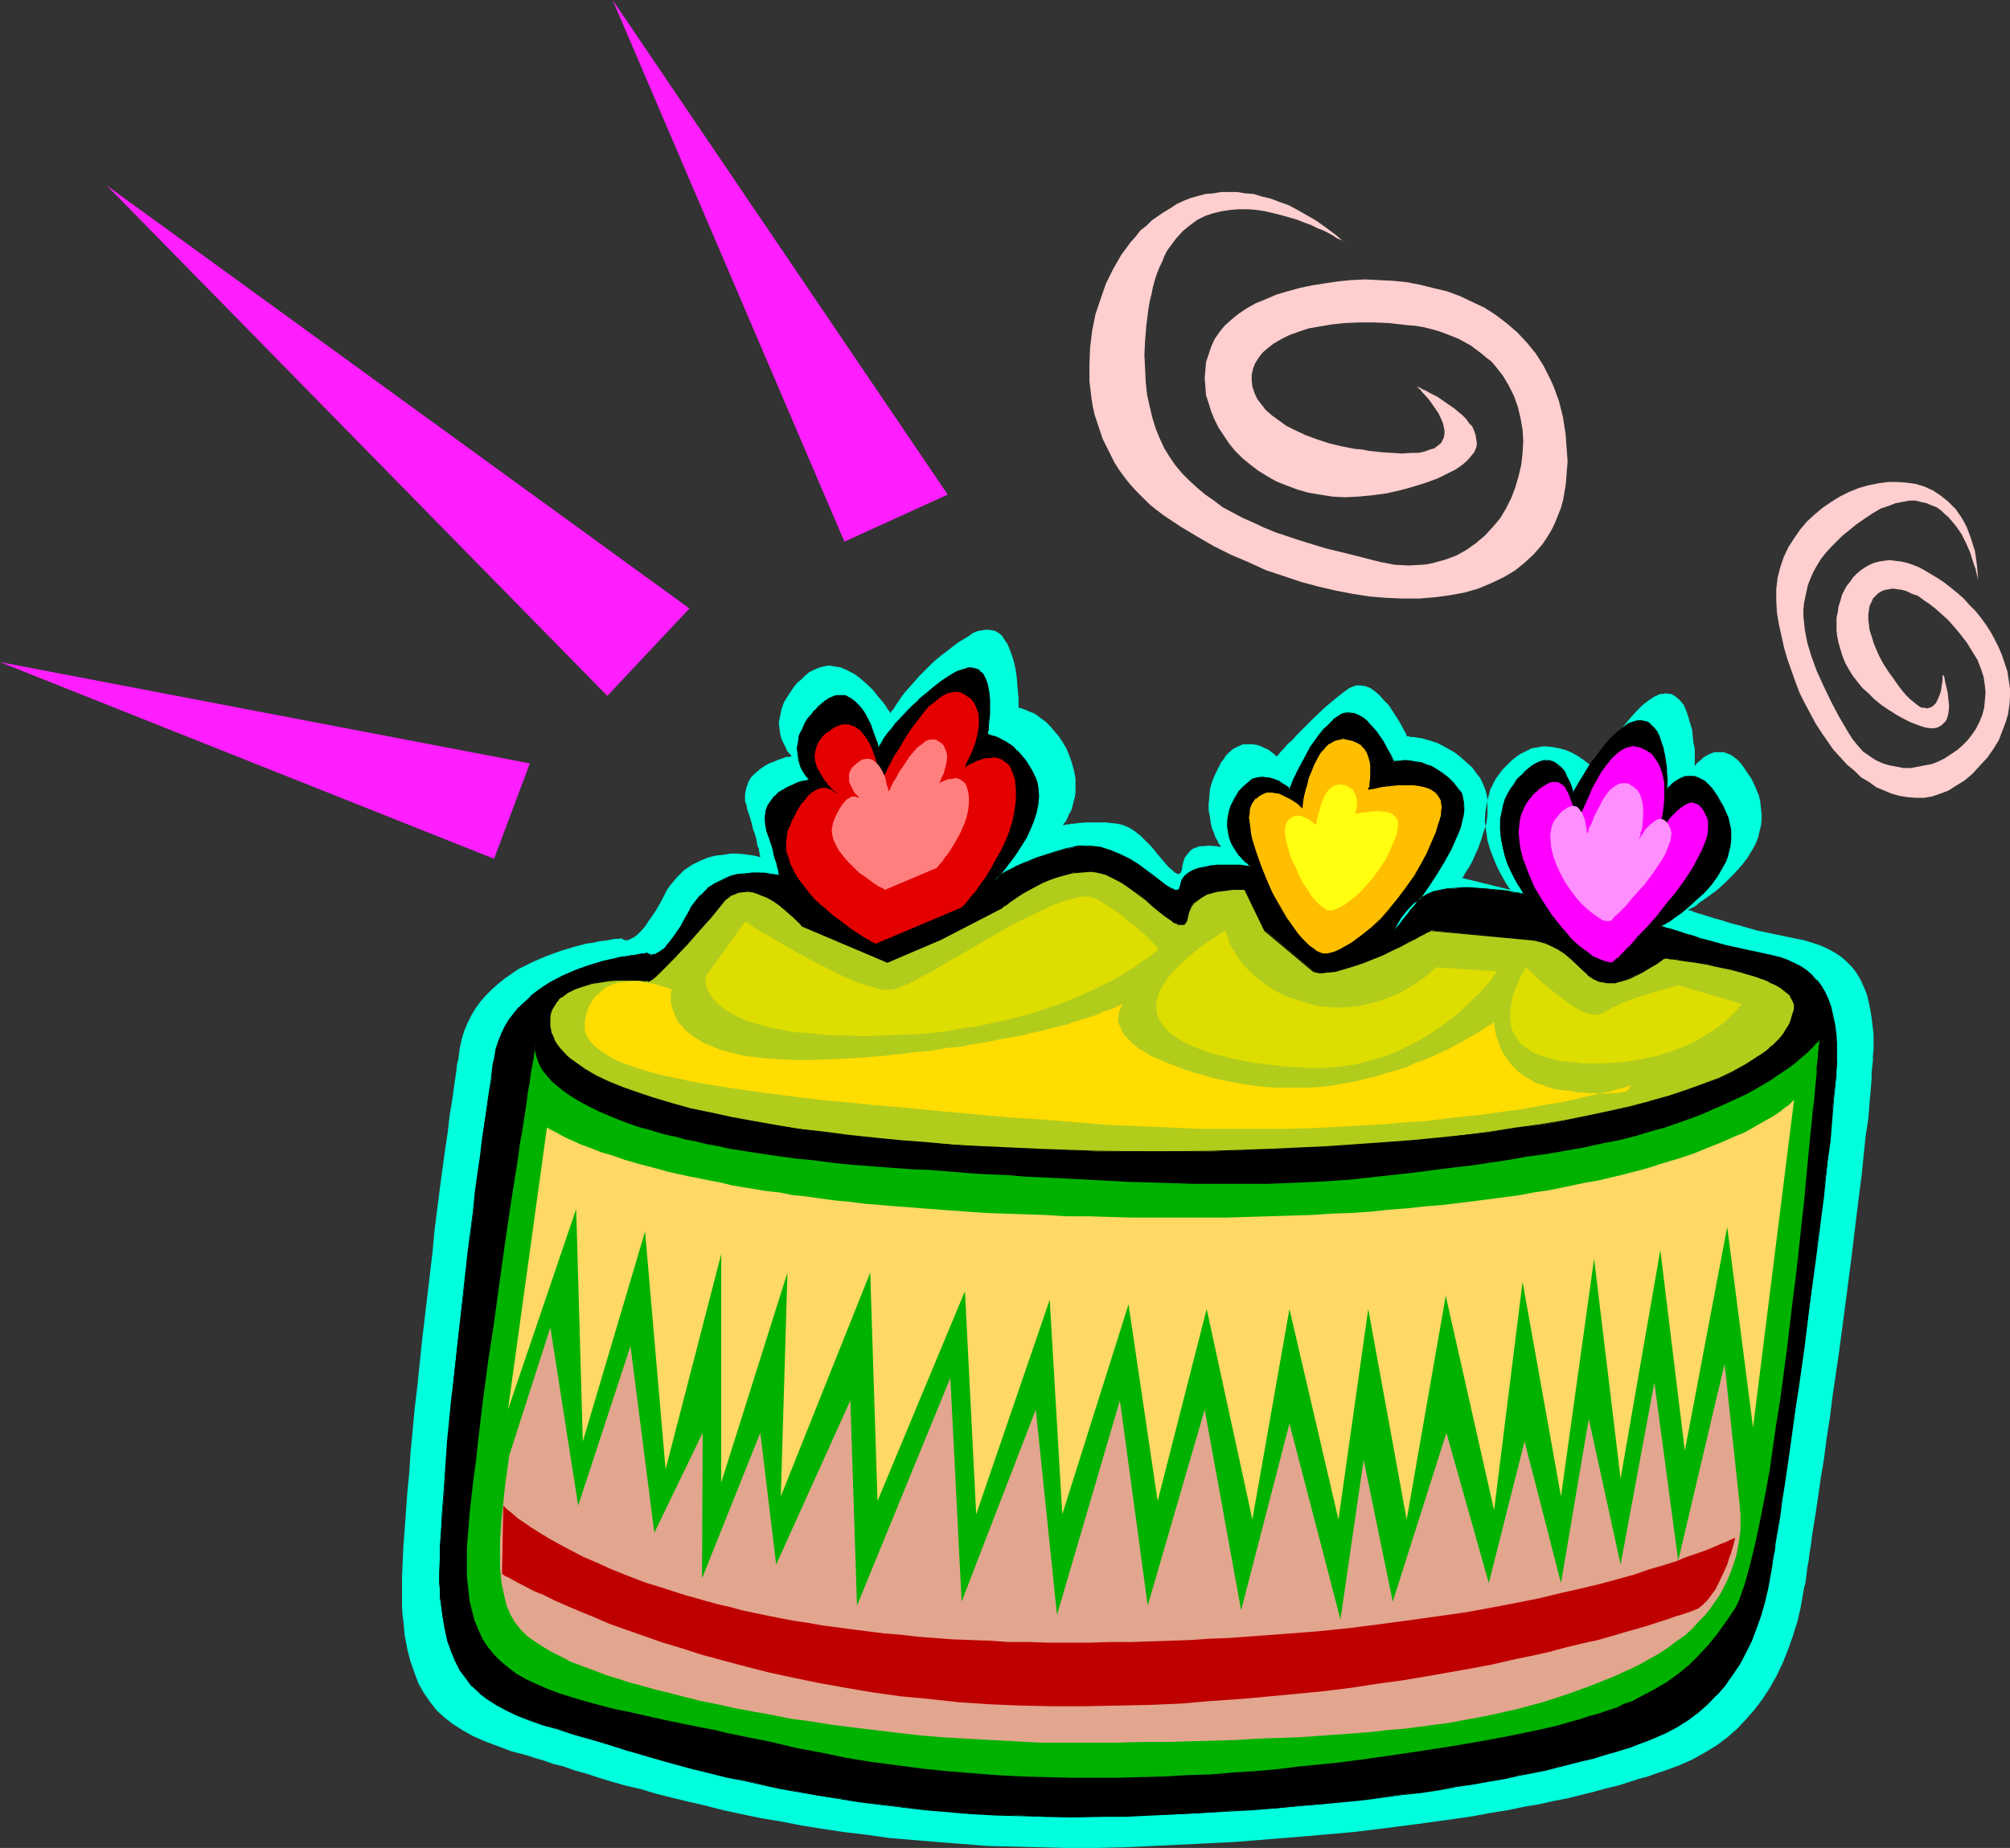
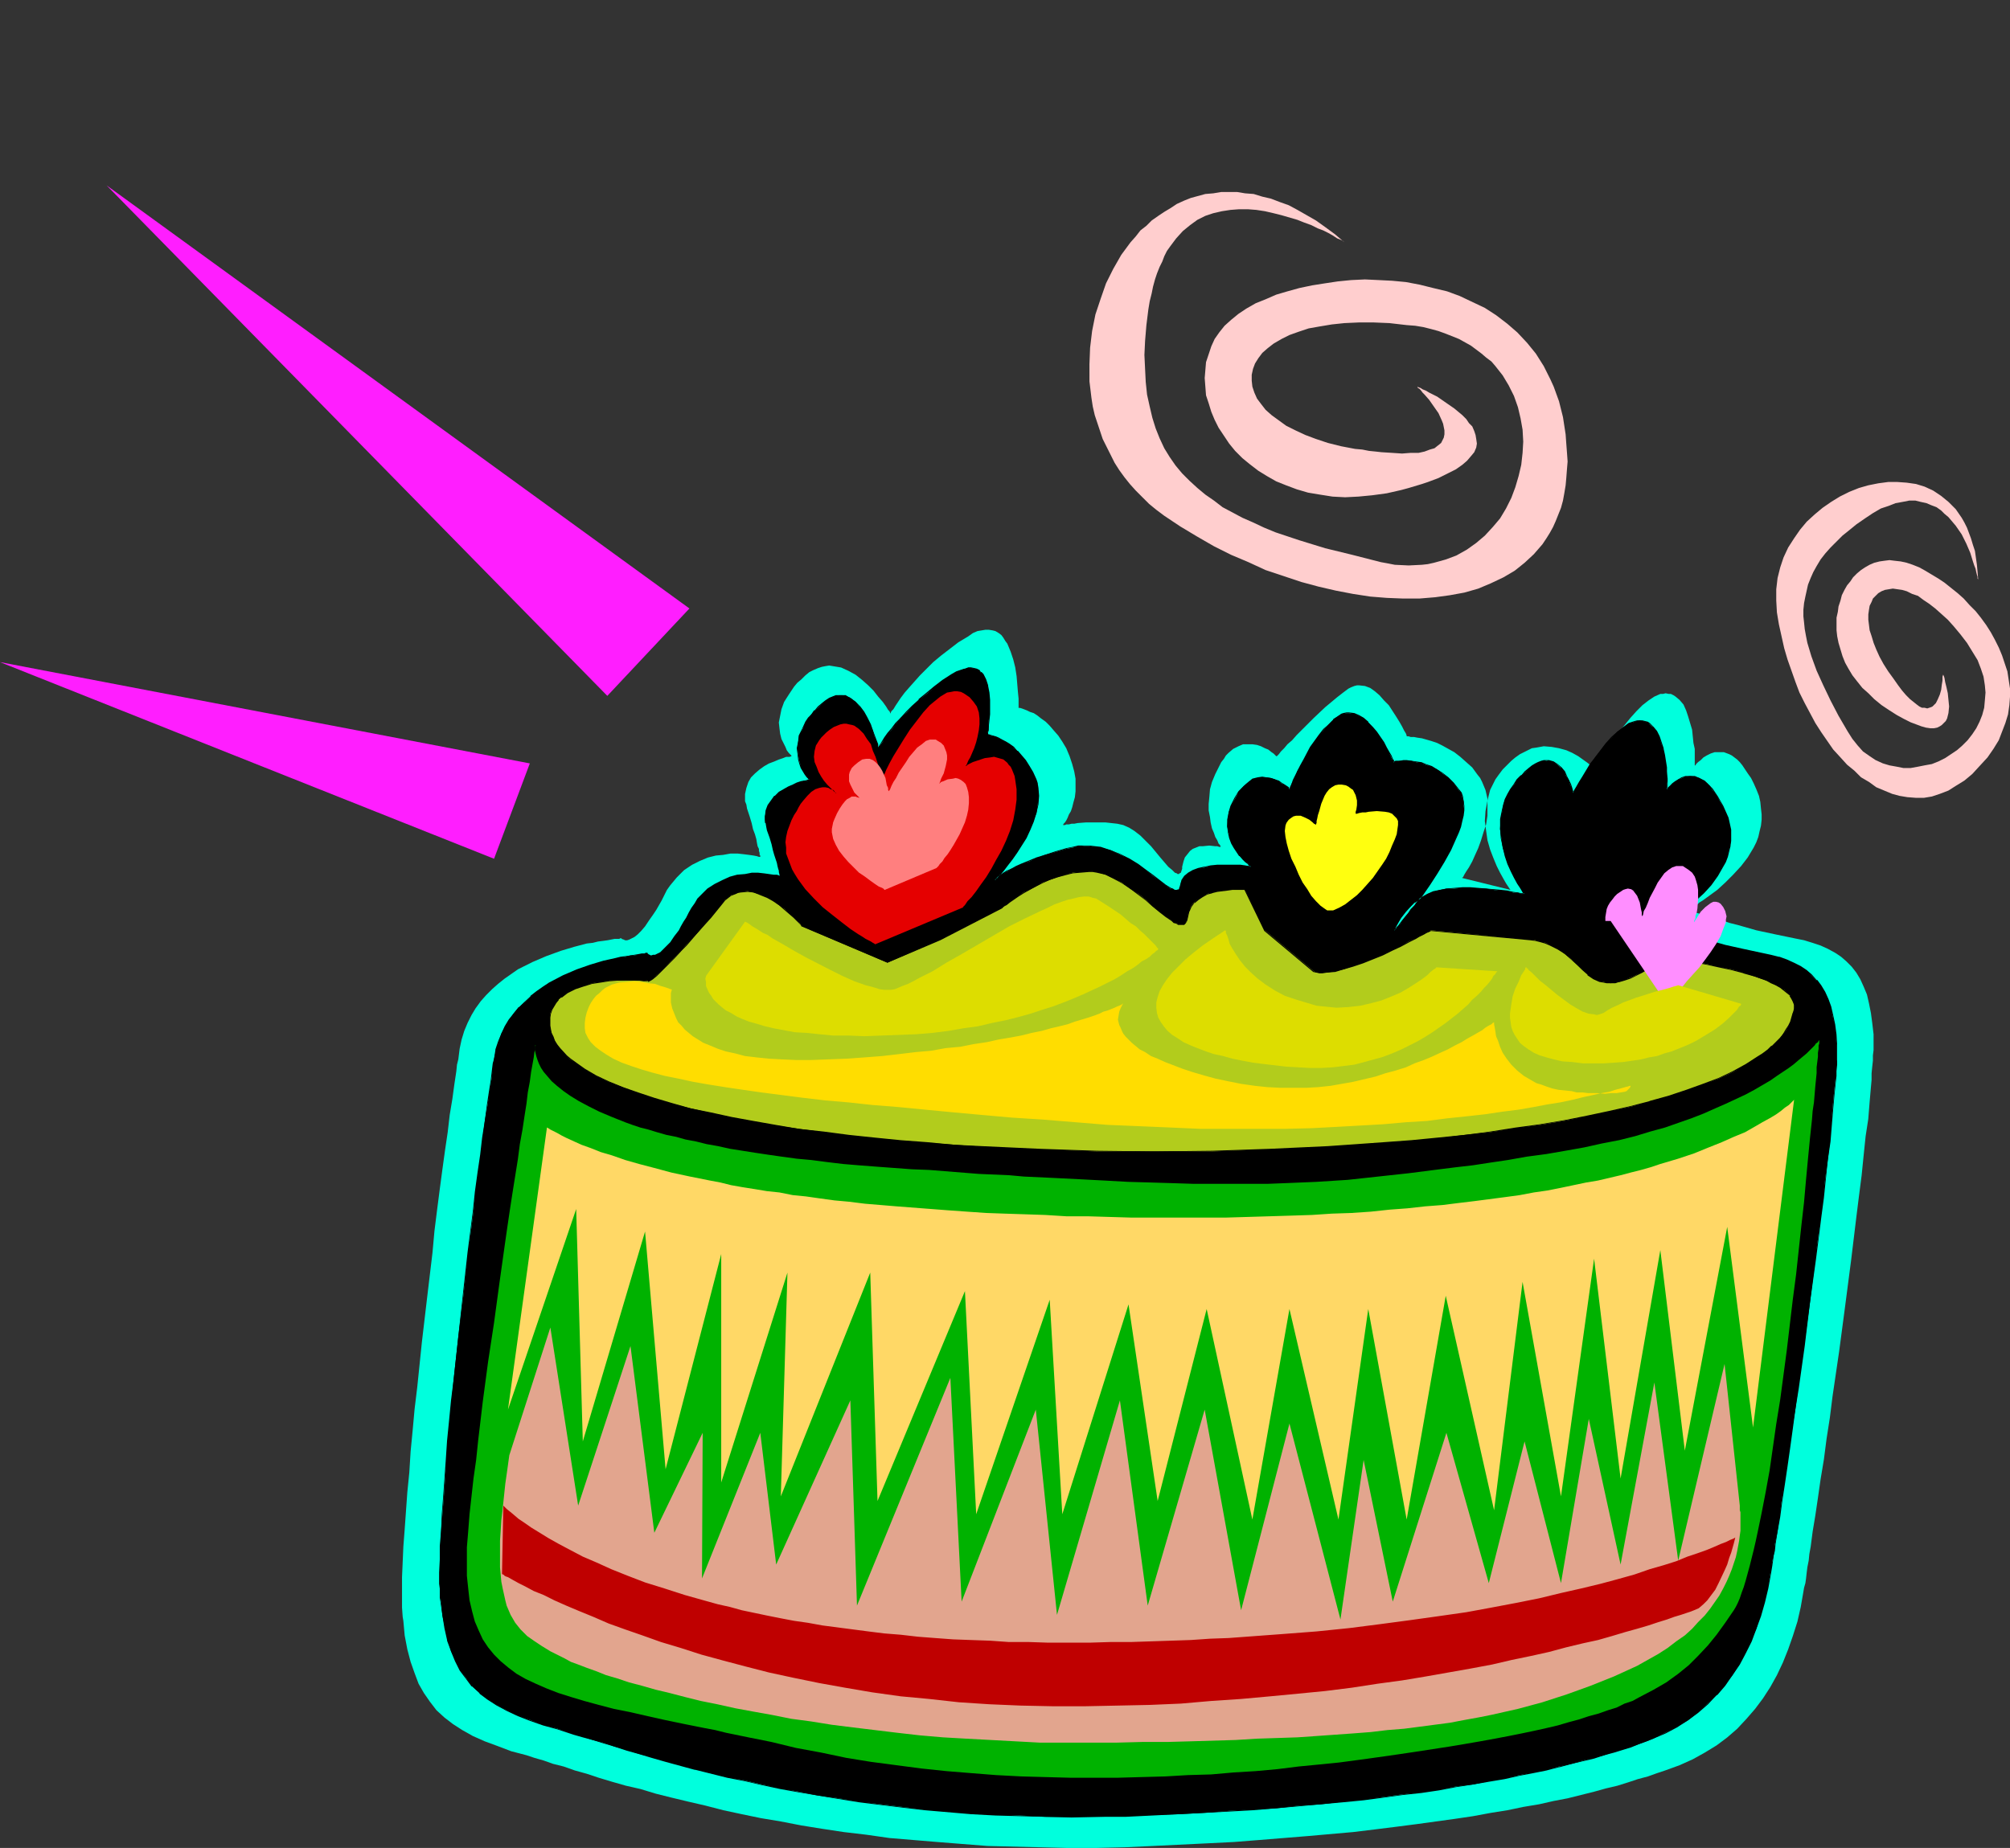
<svg xmlns="http://www.w3.org/2000/svg" xmlns:ns1="http://sodipodi.sourceforge.net/DTD/sodipodi-0.dtd" xmlns:ns2="http://www.inkscape.org/namespaces/inkscape" version="1.0" width="129.766mm" height="119.329mm" id="svg31" ns1:docname="Cake 12.wmf">
  <rect width="100%" height="100%" fill="#333333" stroke="none" />
  <ns1:namedview id="namedview31" pagecolor="#ffffff" bordercolor="#000000" borderopacity="0.25" ns2:showpageshadow="2" ns2:pageopacity="0.0" ns2:pagecheckerboard="0" ns2:deskcolor="#d1d1d1" ns2:document-units="mm" />
  <defs id="defs1">
    <pattern id="WMFhbasepattern" patternUnits="userSpaceOnUse" width="6" height="6" x="0" y="0" />
  </defs>
  <path style="fill:#00ffdd;fill-opacity:1;fill-rule:evenodd;stroke:none" d="m 151.581,228.978 h -0.162 l -0.323,0.162 h -0.485 -0.646 l -0.808,0.162 -0.808,0.162 -1.131,0.162 -1.293,0.162 -1.293,0.323 -1.454,0.162 -3.07,0.808 -3.232,0.97 -3.555,1.293 -3.394,1.454 -3.555,1.778 -1.616,1.131 -1.616,1.131 -1.616,1.293 -1.454,1.293 -1.454,1.454 -1.293,1.454 -1.293,1.778 -0.97,1.616 -0.97,1.939 -0.808,1.939 -0.646,2.101 -0.485,2.262 -0.162,1.293 -0.162,1.293 -0.323,1.293 -0.162,1.616 -0.485,3.232 -0.485,3.555 -0.646,3.878 -0.485,4.201 -0.646,4.363 -0.646,4.686 -0.646,4.848 -0.646,5.009 -0.646,5.171 -0.485,5.333 -1.293,10.827 -1.293,10.988 -1.131,10.988 -0.646,5.333 -0.485,5.333 -0.485,5.009 -0.323,5.171 -0.485,4.848 -0.323,4.525 -0.323,4.525 -0.323,4.201 -0.162,3.717 -0.162,3.717 v 3.232 2.909 1.293 l 0.162,2.262 0.162,0.97 0.323,3.555 0.646,3.393 0.808,3.07 0.97,2.747 0.97,2.585 1.293,2.262 1.454,2.101 1.616,2.101 1.939,1.778 2.101,1.616 2.262,1.454 2.586,1.454 2.909,1.293 3.07,1.131 3.394,1.293 3.717,0.97 1.939,0.646 2.262,0.646 2.262,0.808 2.586,0.646 2.747,0.97 2.909,0.808 2.909,0.97 3.232,0.97 3.394,0.97 3.555,0.808 3.717,1.131 3.878,0.97 4.04,0.97 4.202,0.97 4.363,1.131 4.525,0.97 4.686,0.97 4.848,0.808 5.01,0.97 5.01,0.808 5.333,0.808 5.494,0.646 5.656,0.808 5.818,0.485 5.818,0.485 6.141,0.485 6.141,0.485 6.464,0.162 6.464,0.162 6.626,0.162 h 6.787 l 7.11,-0.162 6.949,-0.323 6.626,-0.323 6.626,-0.323 6.464,-0.323 6.141,-0.485 5.979,-0.485 5.979,-0.485 5.494,-0.485 5.494,-0.485 5.333,-0.646 5.171,-0.646 5.01,-0.646 4.686,-0.646 4.686,-0.646 4.363,-0.646 4.363,-0.808 4.04,-0.646 3.878,-0.808 3.878,-0.646 3.555,-0.808 3.394,-0.646 3.232,-0.808 3.232,-0.808 2.909,-0.808 2.747,-0.646 2.586,-0.808 2.424,-0.808 2.424,-0.646 2.262,-0.808 1.939,-0.646 1.778,-0.646 1.778,-0.646 3.232,-1.454 2.909,-1.616 2.909,-1.778 2.586,-1.939 2.424,-2.101 2.262,-2.424 2.101,-2.424 1.939,-2.585 1.778,-2.747 1.616,-2.909 1.454,-3.07 1.293,-3.232 1.131,-3.232 1.131,-3.555 0.808,-3.555 0.646,-3.717 0.162,-0.97 0.323,-1.131 0.162,-1.131 0.162,-1.454 0.162,-1.293 0.323,-1.616 0.162,-1.616 0.323,-1.778 0.485,-3.717 0.646,-3.878 0.646,-4.363 0.646,-4.525 0.808,-4.848 0.646,-5.009 0.808,-5.171 0.646,-5.171 1.616,-10.988 1.454,-10.988 1.454,-11.15 0.646,-5.333 0.646,-5.333 0.646,-5.171 0.646,-5.009 0.485,-4.848 0.485,-4.686 0.646,-4.201 0.323,-4.04 0.323,-3.717 0.162,-1.778 v -1.616 l 0.162,-1.616 0.162,-1.454 v -1.293 l 0.162,-1.293 v -1.131 -0.97 -0.97 -0.808 l -0.323,-2.747 -0.323,-2.424 -0.485,-2.424 -0.485,-2.101 -0.808,-1.939 -0.808,-1.778 -0.97,-1.616 -1.131,-1.454 -1.293,-1.293 -1.293,-1.131 -1.454,-0.97 -1.778,-0.97 -1.778,-0.808 -1.939,-0.646 -2.101,-0.646 -2.424,-0.485 -4.686,-0.97 -4.525,-0.97 -4.525,-1.293 -1.939,-0.485 -1.939,-0.646 -1.778,-0.485 -1.616,-0.485 -1.454,-0.485 -1.131,-0.323 -0.97,-0.323 -0.646,-0.323 h -0.485 l -0.162,-0.162 v 0 l 0.323,-0.162 0.323,-0.162 0.323,-0.162 0.646,-0.323 0.646,-0.485 0.485,-0.485 0.808,-0.485 1.778,-1.293 1.778,-1.293 1.939,-1.778 1.939,-1.939 1.939,-2.101 1.616,-2.101 1.454,-2.424 0.646,-1.293 0.485,-1.293 0.323,-1.454 0.323,-1.293 0.162,-1.454 v -1.293 l -0.162,-1.454 -0.162,-1.616 -0.323,-1.454 -0.646,-1.616 -0.646,-1.454 -0.646,-1.293 -0.808,-1.131 -0.646,-0.97 -0.646,-0.97 -0.646,-0.808 -0.646,-0.646 -0.646,-0.485 -0.646,-0.485 -0.646,-0.323 -1.293,-0.485 h -1.131 -1.131 l -0.97,0.323 -0.97,0.485 -0.808,0.485 -0.646,0.646 -0.646,0.485 -0.485,0.485 -0.162,0.323 h -0.162 v -1.454 -1.293 -1.293 l -0.323,-1.454 -0.162,-1.616 -0.162,-1.616 -0.485,-1.616 -0.485,-1.616 -0.485,-1.454 -0.646,-1.454 -0.97,-1.131 -0.97,-0.808 -0.485,-0.323 -0.646,-0.323 h -0.485 l -0.808,-0.162 -0.646,0.162 h -0.646 l -1.454,0.646 -1.454,0.97 -1.454,1.131 -1.454,1.454 -1.454,1.616 -2.747,3.393 -1.131,1.778 -1.131,1.778 -0.97,1.616 -0.808,1.293 -0.808,1.293 -0.323,0.485 -0.323,0.808 -0.162,0.162 -0.162,0.162 v 0.162 -0.162 l -0.485,-0.485 -0.646,-0.646 -0.808,-0.646 -1.131,-0.808 -1.131,-0.808 -1.454,-0.808 -1.454,-0.646 -1.778,-0.485 -1.778,-0.323 -1.939,-0.162 -1.778,0.323 -1.131,0.162 -0.97,0.485 -0.97,0.485 -0.97,0.485 -1.131,0.808 -0.97,0.808 -0.97,0.97 -1.131,1.131 -0.97,1.293 -0.808,1.131 -0.646,1.293 -0.646,1.293 -0.323,1.293 -0.323,1.293 -0.485,2.585 -0.162,2.424 0.323,2.424 0.323,2.262 0.646,2.262 0.808,2.101 0.808,1.939 0.808,1.616 0.808,1.454 0.646,1.131 0.323,0.485 0.323,0.485 0.323,0.485 0.162,0.162 v 0 l -11.797,-2.909 v -0.162 h 0.162 l 0.162,-0.323 0.162,-0.323 0.485,-0.808 0.646,-0.97 0.808,-1.454 0.646,-1.454 0.808,-1.778 0.646,-1.778 0.646,-2.101 0.646,-1.939 0.323,-2.101 v -2.101 -2.101 l -0.485,-2.101 -0.808,-1.939 -0.485,-0.97 -0.646,-0.808 -1.293,-1.778 -1.454,-1.293 -1.454,-1.293 -1.454,-1.131 -1.454,-0.808 -1.454,-0.808 -1.293,-0.646 -1.454,-0.485 -1.131,-0.323 -1.131,-0.323 -1.131,-0.162 -0.808,-0.162 h -0.808 l -0.485,-0.162 h -0.485 v 0 -0.162 l -0.162,-0.485 -0.485,-0.808 -0.485,-0.97 -0.646,-1.131 -0.808,-1.293 -1.778,-2.747 -1.131,-1.131 -1.131,-1.293 -1.131,-0.97 -1.131,-0.808 -1.293,-0.485 -1.454,-0.162 h -0.485 l -0.646,0.162 -0.808,0.323 -0.646,0.323 -1.293,0.97 -1.454,1.131 -2.909,2.424 -2.909,2.747 -2.747,2.747 -1.293,1.293 -1.131,1.293 -1.131,0.97 -0.808,0.97 -0.808,0.808 -0.485,0.646 -0.323,0.323 -0.162,0.162 h -0.162 l -0.323,-0.323 -0.323,-0.323 -0.485,-0.323 -0.808,-0.646 -0.808,-0.323 -0.97,-0.485 -0.97,-0.323 -1.131,-0.162 h -1.131 -1.131 l -1.131,0.485 -1.293,0.646 -1.131,0.97 -0.646,0.646 -0.485,0.808 -0.646,0.808 -0.485,0.97 -0.97,1.939 -0.808,1.939 -0.485,1.778 -0.162,1.939 -0.162,1.616 v 1.616 l 0.323,1.616 0.162,1.293 0.323,1.454 0.485,1.131 0.323,0.97 0.485,0.808 0.323,0.808 0.323,0.323 0.162,0.323 v 0.162 0 h -0.323 l -0.485,-0.162 h -0.485 l -1.454,-0.162 -1.616,0.162 h -0.808 l -0.808,0.323 -0.808,0.323 -0.646,0.485 -0.646,0.808 -0.646,0.808 -0.323,0.97 -0.323,1.293 v 0.485 l -0.162,0.485 -0.162,0.485 -0.323,0.162 -0.162,0.162 h -0.323 l -0.162,-0.162 -0.485,-0.162 -0.646,-0.646 -0.97,-0.808 -0.97,-1.131 -0.97,-1.131 -2.262,-2.747 -2.586,-2.585 -1.454,-1.131 -1.293,-0.808 -1.454,-0.646 -1.454,-0.323 -2.909,-0.323 h -2.424 -2.262 l -2.101,0.162 -0.808,0.162 h -0.646 l -0.646,0.162 h -0.646 l -0.323,0.162 h -0.323 -0.162 v 0 0 l 0.162,-0.323 0.323,-0.323 0.323,-0.485 0.323,-0.646 0.323,-0.808 0.485,-0.808 0.323,-0.97 0.323,-1.293 0.323,-1.131 0.162,-1.454 v -1.454 -1.616 l -0.323,-1.778 -0.485,-1.778 -0.646,-1.939 -0.808,-1.939 -0.97,-1.616 -0.97,-1.454 -1.131,-1.293 -0.97,-1.131 -0.97,-0.97 -1.131,-0.808 -0.808,-0.646 -0.97,-0.646 -0.97,-0.323 -0.646,-0.323 -0.808,-0.323 -0.485,-0.162 -0.485,-0.162 h -0.323 v 0 -2.262 l -0.162,-1.616 -0.162,-1.939 -0.162,-1.939 -0.323,-2.101 -0.485,-1.939 -0.646,-1.939 -0.808,-1.939 -0.485,-0.646 -0.485,-0.808 -0.485,-0.646 -0.646,-0.485 -0.808,-0.485 -0.646,-0.162 -0.97,-0.162 h -0.808 l -0.97,0.162 -0.97,0.162 -1.131,0.485 -1.131,0.808 -2.424,1.454 -2.101,1.616 -2.101,1.616 -1.939,1.616 -1.616,1.616 -1.616,1.616 -1.293,1.454 -1.293,1.454 -1.131,1.293 -0.97,1.293 -0.646,0.97 -0.646,0.97 -0.485,0.808 -0.485,0.485 -0.162,0.323 v 0.162 h -0.162 v -0.162 l -0.162,-0.323 -0.323,-0.323 -0.485,-0.808 -0.808,-1.131 -1.131,-1.293 -1.131,-1.454 -1.293,-1.293 -1.454,-1.293 -1.616,-1.293 -1.778,-0.97 -1.778,-0.808 -0.97,-0.162 -0.97,-0.162 -0.97,-0.162 -0.97,0.162 -0.808,0.162 -0.97,0.323 -1.131,0.485 -0.97,0.485 -0.97,0.808 -0.97,0.97 -0.97,0.808 -0.808,0.97 -0.646,0.97 -0.646,0.97 -1.131,1.778 -0.646,1.778 -0.323,1.616 -0.323,1.616 0.162,1.454 0.162,1.293 0.323,1.293 0.485,0.97 0.485,0.97 0.323,0.808 0.485,0.646 0.323,0.323 0.323,0.323 v 0.162 0 l -0.485,0.162 h -0.808 l -0.808,0.323 -0.97,0.323 -1.131,0.485 -1.293,0.485 -1.131,0.646 -1.131,0.808 -1.131,0.97 -0.97,0.97 -0.646,1.131 -0.485,1.454 -0.323,1.454 v 0.808 0.97 l 0.323,0.808 0.162,0.97 0.646,1.939 0.485,1.616 0.323,1.454 0.485,1.293 0.323,1.131 0.162,0.97 0.162,0.808 0.323,0.646 v 0.485 l 0.162,0.485 v 0.485 l 0.162,0.162 v 0.323 h -0.162 -0.162 l -0.485,-0.162 -0.808,-0.162 -1.131,-0.162 -1.293,-0.162 -1.454,-0.162 h -1.778 l -1.778,0.323 -1.778,0.162 -1.939,0.485 -1.939,0.808 -1.939,0.97 -1.939,1.293 -1.778,1.778 -0.808,0.97 -0.808,0.97 -0.808,1.131 -0.646,1.293 -0.646,1.293 -0.646,1.131 -0.646,1.131 -0.646,0.97 -1.131,1.616 -0.97,1.454 -0.97,1.131 -0.808,0.808 -0.808,0.646 -0.646,0.323 -0.646,0.323 -0.485,0.162 h -0.485 l -0.323,-0.162 -0.485,-0.162 z" id="path1" />
  <path style="fill:#000000;fill-opacity:1;fill-rule:evenodd;stroke:none" d="m 158.045,232.694 h -0.485 l -0.323,0.162 h -0.646 l -0.808,0.162 -0.97,0.162 h -0.97 l -1.131,0.323 -1.293,0.162 -1.293,0.323 -2.909,0.646 -3.232,0.97 -3.232,1.131 -3.394,1.454 -3.232,1.778 -1.616,0.97 -1.616,1.131 -1.454,1.131 -1.293,1.293 -1.454,1.293 -1.293,1.454 -1.131,1.616 -0.97,1.616 -0.97,1.778 -0.646,1.939 -0.646,2.101 -0.485,2.101 -0.162,1.131 -0.162,1.293 -0.323,2.747 -0.485,3.07 -0.485,3.232 -0.646,3.717 -0.485,4.04 -0.485,4.201 -0.646,4.363 -0.646,4.686 -0.485,4.686 -0.646,5.009 -0.646,5.009 -1.131,10.18 -1.293,10.504 -1.131,10.342 -0.485,5.171 -0.485,5.009 -0.485,4.848 -0.323,4.848 -0.323,4.525 -0.323,4.525 -0.323,4.04 -0.323,4.04 -0.162,3.717 -0.162,3.393 v 3.07 2.747 1.131 l 0.162,1.131 v 1.131 l 0.162,0.97 0.323,3.393 0.646,3.07 0.646,2.909 0.808,2.747 1.131,2.424 1.131,2.101 1.454,2.101 1.454,1.939 1.778,1.616 1.939,1.454 2.262,1.454 2.424,1.293 2.747,1.293 3.07,1.131 3.07,1.131 3.555,0.97 1.939,0.646 2.101,0.646 2.101,0.646 2.424,0.808 2.586,0.646 2.747,0.97 2.909,0.808 3.07,0.97 3.232,0.808 3.232,0.97 3.555,0.97 3.717,0.97 3.878,0.97 3.878,0.97 4.202,0.808 4.202,0.97 4.525,0.97 4.525,0.808 4.848,0.97 4.848,0.646 5.01,0.808 5.171,0.646 5.333,0.646 5.494,0.646 5.656,0.485 5.656,0.485 5.979,0.323 5.979,0.162 6.302,0.323 h 6.302 6.464 l 6.626,-0.162 6.626,-0.323 6.464,-0.162 6.141,-0.323 6.141,-0.485 5.818,-0.323 5.818,-0.323 5.494,-0.646 5.333,-0.323 5.333,-0.646 5.01,-0.485 4.848,-0.646 4.686,-0.646 4.525,-0.485 4.363,-0.646 4.202,-0.808 4.202,-0.485 3.717,-0.808 3.878,-0.646 3.555,-0.808 3.394,-0.646 3.232,-0.646 3.07,-0.808 3.07,-0.646 2.747,-0.808 2.586,-0.646 2.586,-0.646 2.262,-0.808 2.262,-0.646 2.101,-0.646 1.939,-0.646 1.778,-0.646 1.616,-0.646 2.909,-1.454 2.909,-1.454 2.747,-1.616 2.424,-1.939 2.262,-2.101 2.262,-2.101 1.939,-2.424 1.939,-2.424 1.616,-2.585 1.454,-2.747 1.454,-3.07 1.293,-2.909 0.97,-3.232 0.97,-3.232 0.808,-3.393 0.646,-3.555 0.162,-0.97 0.162,-0.97 0.162,-1.131 0.323,-1.293 0.162,-1.293 0.162,-1.616 0.646,-3.07 0.485,-3.555 0.485,-3.717 0.646,-4.201 0.646,-4.363 0.646,-4.525 0.646,-4.686 0.808,-4.848 0.646,-5.009 1.454,-10.342 1.454,-10.665 1.293,-10.504 0.646,-5.009 0.646,-5.171 0.646,-4.848 0.485,-4.686 0.646,-4.686 0.485,-4.363 0.323,-4.04 0.323,-3.878 0.323,-3.555 0.323,-3.07 0.162,-1.454 0.162,-1.454 v -1.293 -1.131 -3.717 l -0.162,-2.585 -0.323,-2.424 -0.485,-2.262 -0.485,-1.939 -0.646,-1.939 -0.808,-1.778 -0.97,-1.454 -0.97,-1.293 -1.293,-1.293 -1.131,-1.131 -1.616,-0.97 -1.454,-0.808 -1.778,-0.808 -1.939,-0.646 -1.939,-0.485 -2.262,-0.485 -4.525,-0.97 -4.363,-0.97 -4.202,-1.131 -1.939,-0.485 -1.778,-0.646 -1.616,-0.485 -1.616,-0.485 -1.293,-0.485 -1.131,-0.323 -0.97,-0.323 -0.646,-0.162 -0.485,-0.162 v 0 -0.162 h 0.162 l 0.323,-0.162 0.323,-0.323 0.646,-0.323 0.485,-0.323 1.454,-0.97 1.616,-1.131 1.616,-1.454 1.939,-1.616 1.778,-1.616 1.778,-1.939 1.616,-2.262 1.293,-2.262 0.646,-1.293 0.485,-1.131 0.323,-1.293 0.323,-1.293 0.162,-1.293 v -1.454 -1.293 l -0.323,-1.454 -0.323,-1.454 -0.646,-1.454 -0.646,-1.454 -0.646,-1.131 -0.646,-1.131 -0.646,-0.97 -0.646,-0.808 -0.485,-0.808 -0.646,-0.646 -0.646,-0.485 -1.293,-0.808 -1.131,-0.323 -1.131,-0.162 -0.97,0.162 -0.97,0.323 -0.97,0.323 -0.808,0.646 -0.646,0.485 -0.485,0.485 -0.485,0.485 -0.162,0.162 -0.162,0.162 v -1.454 -1.131 -1.293 l -0.162,-1.454 -0.485,-3.07 -0.323,-1.454 -0.485,-1.616 -0.485,-1.293 -0.646,-1.293 -0.808,-1.131 -0.97,-0.808 -0.485,-0.323 -0.485,-0.162 -0.646,-0.162 -0.646,-0.162 -0.646,0.162 -0.646,0.162 -1.454,0.485 -1.293,0.97 -1.454,0.97 -1.293,1.454 -1.454,1.454 -2.586,3.232 -1.131,1.778 -0.97,1.616 -0.97,1.454 -0.808,1.293 -0.646,1.131 -0.485,0.97 -0.162,0.323 -0.162,0.162 -0.162,0.162 v 0 -0.162 l -0.162,-0.485 -0.162,-0.646 -0.323,-0.808 -0.323,-1.131 -0.646,-0.97 -0.485,-0.97 -0.808,-0.97 -0.808,-0.808 -0.97,-0.646 -1.131,-0.323 h -0.646 -0.646 l -0.646,0.162 -0.646,0.323 -0.808,0.323 -0.808,0.485 -0.808,0.646 -0.808,0.808 -0.97,0.808 -0.97,1.131 -0.808,1.131 -0.808,1.131 -0.646,1.293 -0.646,1.131 -0.485,1.293 -0.162,1.131 -0.485,2.424 -0.162,2.424 0.323,2.262 0.323,2.262 0.646,2.101 0.646,1.939 0.808,1.778 0.808,1.616 0.646,1.293 0.808,1.131 0.485,0.808 0.162,0.323 0.162,0.162 0.162,0.162 v 0 0 h -0.162 -0.646 l -0.808,-0.323 h -1.131 l -1.454,-0.323 -1.454,-0.162 -1.778,-0.162 -1.939,-0.323 -3.878,-0.162 h -1.939 l -1.939,0.162 h -1.939 l -1.616,0.323 -1.616,0.485 -1.293,0.485 -1.131,0.646 -1.131,0.808 -0.97,0.646 -0.808,0.808 -1.454,1.454 -1.131,1.454 -0.646,1.293 -0.646,0.97 v 0.323 l -0.162,0.323 -0.162,0.162 v 0 h 0.162 l 0.162,-0.323 0.323,-0.323 0.323,-0.323 0.646,-0.646 0.485,-0.808 0.646,-0.808 0.646,-0.808 0.808,-0.97 0.808,-1.131 1.778,-2.424 1.939,-2.585 1.778,-2.747 1.616,-2.747 1.616,-2.909 1.293,-2.909 0.646,-1.454 0.485,-1.454 0.323,-1.293 0.323,-1.293 0.162,-1.293 v -1.131 -1.131 l -0.323,-0.97 -0.323,-0.97 -0.646,-0.97 -1.131,-1.454 -1.454,-1.454 -1.293,-0.97 -1.293,-0.97 -1.454,-0.646 -1.293,-0.485 -1.293,-0.485 -1.131,-0.162 -1.131,-0.323 h -1.131 -0.808 -0.808 l -0.646,0.162 h -0.485 l -0.323,0.162 h -0.162 v -0.162 -0.162 l -0.323,-0.323 -0.323,-0.808 -0.485,-0.97 -0.646,-1.131 -0.646,-1.293 -1.778,-2.424 -0.97,-1.293 -0.97,-1.131 -1.131,-0.97 -1.131,-0.646 -1.293,-0.485 -1.131,-0.162 h -0.646 l -0.646,0.162 -0.646,0.162 -0.646,0.323 -1.293,0.97 -1.131,1.131 -1.131,1.293 -1.131,1.454 -2.101,2.909 -1.616,2.909 -0.808,1.454 -0.808,1.293 -0.485,1.293 -0.485,1.131 -0.485,0.808 -0.162,0.808 -0.162,0.323 -0.162,0.162 v 0 l -0.323,-0.323 -0.485,-0.323 -0.485,-0.485 -0.646,-0.323 -0.808,-0.485 -0.808,-0.485 -0.97,-0.323 -1.131,-0.162 h -0.97 l -1.131,0.162 -1.131,0.323 -1.131,0.646 -1.131,0.97 -1.131,1.293 -0.485,0.808 -0.485,0.97 -0.97,1.778 -0.646,1.778 -0.162,1.616 -0.162,1.616 0.323,1.454 0.323,1.293 0.485,1.293 0.646,1.131 0.646,1.131 0.646,0.97 0.646,0.646 0.646,0.646 0.646,0.485 0.485,0.485 0.162,0.162 0.162,0.162 h -0.162 l -0.485,-0.162 h -0.808 l -1.131,-0.162 h -1.293 -1.293 -3.07 l -1.616,0.162 -1.454,0.323 -1.454,0.323 -1.293,0.485 -1.293,0.646 -0.808,0.646 -0.646,0.97 -0.323,0.646 v 0.646 l -0.162,0.485 -0.162,0.323 -0.323,0.323 -0.162,0.162 h -0.485 l -0.323,-0.162 -0.485,-0.162 -0.485,-0.162 -1.131,-0.808 -1.454,-1.131 -1.616,-1.131 -1.778,-1.454 -1.778,-1.293 -2.101,-1.293 -2.262,-1.131 -2.424,-1.131 -2.424,-0.646 -1.454,-0.162 -1.293,-0.162 h -1.293 -1.454 l -1.293,0.323 -1.616,0.323 -2.747,0.808 -2.424,0.646 -2.101,0.808 -1.778,0.808 -1.778,0.646 -1.293,0.646 -1.293,0.485 -0.97,0.646 -0.808,0.485 -0.808,0.323 -0.485,0.485 -0.323,0.323 -0.323,0.162 -0.162,0.323 h -0.162 v 0 0 l 0.162,-0.162 0.162,-0.162 0.323,-0.323 0.646,-0.646 0.808,-1.131 0.97,-1.131 1.131,-1.454 1.131,-1.616 1.131,-1.778 1.131,-1.939 0.97,-1.939 0.808,-2.101 0.808,-1.939 0.323,-2.101 0.162,-2.101 -0.162,-1.939 -0.162,-0.97 -0.323,-0.97 -0.808,-1.778 -0.808,-1.616 -0.97,-1.293 -0.97,-1.293 -0.97,-1.131 -0.97,-0.808 -0.97,-0.808 -0.97,-0.646 -0.808,-0.485 -0.808,-0.323 -0.808,-0.323 -0.646,-0.323 h -0.485 l -0.485,-0.162 -0.323,-0.162 v 0 0 -0.162 -0.323 l 0.162,-0.485 0.162,-0.97 v -1.454 l 0.162,-1.454 v -1.778 -1.778 l -0.162,-1.778 -0.323,-1.616 -0.485,-1.454 -0.646,-1.293 -0.485,-0.485 -0.485,-0.485 -0.485,-0.323 -0.646,-0.162 -0.808,-0.162 h -0.646 l -0.808,0.162 -0.97,0.323 -1.131,0.485 -0.97,0.646 -2.262,1.454 -2.101,1.616 -1.939,1.616 -1.778,1.454 -1.616,1.454 -1.454,1.616 -1.454,1.293 -1.131,1.454 -0.97,1.293 -0.97,1.131 -0.808,0.97 -0.485,0.97 -0.485,0.646 -0.323,0.485 -0.323,0.323 v 0.162 0 -0.162 l -0.162,-0.646 -0.323,-0.97 -0.485,-1.293 -0.323,-1.293 -0.646,-1.454 -0.808,-1.616 -0.808,-1.454 -0.97,-1.293 -0.97,-1.131 -1.293,-0.97 -0.646,-0.323 -0.646,-0.162 -0.646,-0.162 h -0.808 l -0.808,0.162 -0.646,0.162 -0.97,0.485 -0.808,0.485 -0.97,0.808 -0.808,0.808 -0.97,0.97 -0.808,0.808 -0.646,0.97 -0.646,0.808 -0.808,1.778 -0.808,1.616 -0.323,1.616 -0.162,1.454 0.162,1.293 0.162,1.293 0.323,1.131 0.323,0.97 0.485,0.97 0.485,0.808 0.323,0.485 0.323,0.323 0.323,0.323 v 0.162 0 l -0.485,0.162 h -0.646 l -0.808,0.323 -0.97,0.323 -1.131,0.485 -1.131,0.485 -1.131,0.646 -1.131,0.646 -0.97,0.97 -0.808,0.97 -0.808,1.131 -0.485,1.293 -0.323,1.454 v 0.808 l 0.162,0.808 0.162,0.97 0.162,0.808 0.646,1.778 0.485,1.616 0.323,1.454 0.323,1.131 0.323,0.97 0.323,0.97 0.162,0.808 0.162,0.646 0.162,0.485 v 0.323 l 0.162,0.646 v 0.323 l -0.162,-0.162 -0.485,-0.162 h -0.808 l -1.131,-0.162 -1.131,-0.162 -1.454,-0.162 h -1.616 l -1.616,0.323 -1.939,0.162 -1.778,0.485 -1.778,0.808 -1.939,0.97 -1.778,1.131 -1.616,1.616 -0.808,0.808 -0.646,1.131 -0.808,1.131 -0.646,1.131 -0.646,1.293 -0.646,0.97 -0.646,1.131 -0.485,0.97 -1.131,1.454 -0.97,1.454 -0.97,0.97 -0.808,0.808 -0.646,0.646 -0.646,0.323 -0.646,0.323 h -0.485 l -0.485,0.162 -0.323,-0.162 -0.323,-0.162 z" id="path2" />
  <path style="fill:#000000;fill-opacity:1;fill-rule:evenodd;stroke:none" d="m 158.045,232.533 h -0.485 l -0.323,0.162 h -0.646 l -0.808,0.162 -0.97,0.162 -0.97,0.162 -1.131,0.162 -1.293,0.162 -1.293,0.323 -2.909,0.646 v 0 l -3.232,0.97 -3.232,1.131 -3.394,1.454 -3.394,1.778 -1.454,0.97 -1.616,1.131 -1.454,1.131 v 0.162 l -1.454,1.293 -1.293,1.293 h -0.162 l -1.131,1.454 -1.293,1.616 -0.97,1.616 -0.808,1.778 -0.808,1.939 -0.646,1.939 v 0.162 l -0.323,2.101 -0.323,1.131 -0.162,1.293 -0.323,2.747 -0.485,3.07 -0.485,3.232 -0.485,3.717 -0.646,4.04 -0.485,4.201 -0.646,4.363 -0.646,4.686 -0.485,4.686 -0.646,5.009 -0.646,5.009 -1.131,10.18 -2.262,20.846 -0.646,5.171 -0.485,5.009 -0.485,4.848 -0.323,4.848 -0.323,4.525 -0.323,4.525 -0.323,4.04 -0.162,4.04 -0.323,3.717 v 3.393 l -0.162,3.07 v 2.747 l 0.162,1.131 v 1.131 1.131 l 0.162,0.97 0.485,3.393 0.485,3.07 0.646,2.909 v 0.162 l 0.97,2.586 0.97,2.424 1.131,2.262 1.454,1.939 1.454,1.939 h 0.162 l 1.778,1.616 v 0.162 l 1.939,1.454 2.262,1.454 2.424,1.293 2.747,1.293 2.909,1.131 3.232,1.131 3.555,0.97 1.939,0.646 1.939,0.646 2.262,0.646 2.424,0.646 2.586,0.808 2.747,0.808 2.909,0.97 2.909,0.808 3.232,0.97 3.394,0.97 3.555,0.97 3.555,0.97 h 0.162 l 3.878,0.97 3.878,0.97 4.202,0.808 4.202,0.97 4.525,0.97 4.525,0.808 4.848,0.808 4.848,0.808 5.01,0.808 5.171,0.646 5.333,0.646 5.494,0.646 5.656,0.485 5.656,0.485 5.979,0.323 5.979,0.162 6.302,0.162 6.302,0.162 6.464,-0.162 h 6.626 l 6.626,-0.323 6.464,-0.323 6.141,-0.323 6.141,-0.323 5.818,-0.323 5.818,-0.485 5.494,-0.485 5.333,-0.485 5.333,-0.485 5.01,-0.485 4.848,-0.646 4.686,-0.646 4.525,-0.485 4.363,-0.646 4.202,-0.808 4.202,-0.646 3.717,-0.646 3.878,-0.646 3.555,-0.808 3.394,-0.646 3.232,-0.646 3.07,-0.808 h 0.162 l 2.909,-0.808 v 0 l 2.747,-0.646 v 0 l 2.747,-0.646 2.424,-0.808 2.424,-0.646 4.202,-1.293 1.939,-0.808 1.778,-0.646 1.616,-0.646 3.07,-1.293 2.747,-1.454 2.747,-1.778 2.424,-1.778 2.424,-2.101 v 0 l 2.101,-2.262 h 0.162 l 1.939,-2.262 1.778,-2.585 1.778,-2.585 1.454,-2.747 1.454,-2.909 1.131,-3.07 1.131,-3.07 0.97,-3.393 v 0 l 0.808,-3.393 0.646,-3.555 0.162,-0.97 0.162,-0.97 0.162,-1.131 0.162,-1.293 0.323,-1.293 0.162,-1.616 0.485,-3.07 0.646,-3.555 0.485,-3.717 0.646,-4.201 0.646,-4.363 0.646,-4.525 0.646,-4.686 0.646,-4.848 0.808,-5.009 1.454,-10.342 1.293,-10.665 1.454,-10.504 0.646,-5.009 0.646,-5.171 0.646,-4.848 0.485,-4.686 0.485,-4.686 0.646,-4.363 0.323,-4.04 0.323,-3.878 0.323,-3.555 0.323,-3.07 0.162,-1.454 v -1.454 l 0.162,-1.293 v -1.131 -3.717 l -0.162,-2.585 -0.323,-2.424 -0.485,-2.262 v 0 l -0.485,-2.101 -0.646,-1.778 -0.808,-1.778 -0.97,-1.616 -0.97,-1.293 h -0.162 l -1.131,-1.293 v 0 l -1.293,-1.131 -1.454,-0.97 -1.616,-0.808 -1.778,-0.808 -1.778,-0.646 h -0.162 l -1.939,-0.485 -2.262,-0.485 -4.525,-0.97 -4.363,-0.97 v 0 l -4.04,-1.131 -1.939,-0.485 -1.778,-0.646 -1.778,-0.485 -1.454,-0.485 -2.586,-0.808 -0.808,-0.162 -0.808,-0.323 -0.323,-0.162 h -0.162 v 0.162 0 0 h 0.162 l 0.323,-0.323 0.485,-0.162 0.485,-0.323 0.646,-0.323 1.293,-0.97 1.616,-1.131 1.778,-1.454 1.778,-1.616 v 0 l 1.939,-1.778 v 0 l 1.778,-1.939 1.616,-2.262 1.293,-2.262 0.646,-1.131 0.485,-1.293 0.323,-1.293 v 0 l 0.323,-1.293 -0.162,-1.293 -0.162,1.293 -0.162,1.293 v -0.162 l -0.485,1.293 -0.485,1.293 -0.485,1.131 -1.454,2.424 -1.616,2.101 -1.616,1.939 v 0 l -1.778,1.778 v 0 l -1.939,1.616 -1.778,1.293 -1.616,1.131 -1.293,0.97 -0.646,0.323 -0.485,0.323 -0.323,0.323 -0.323,0.162 h -0.162 l -0.323,0.323 0.323,0.162 0.485,0.162 0.646,0.162 0.97,0.323 2.424,0.808 1.454,0.485 1.778,0.485 1.778,0.485 1.939,0.646 4.04,1.131 h 0.162 l 4.363,0.97 4.525,0.97 2.262,0.485 1.939,0.485 v 0 l 1.778,0.646 1.778,0.808 1.616,0.808 1.454,0.97 1.293,0.97 v 0 l 1.293,1.293 h -0.162 l 0.97,1.293 0.97,1.616 0.808,1.616 0.646,1.939 0.646,2.101 v -0.162 l 0.323,2.262 0.323,2.424 0.323,2.585 v 3.717 l -0.162,1.131 v 1.293 l -0.162,1.454 v 1.454 l -0.323,3.07 -0.323,3.555 -0.485,3.878 -0.323,4.04 -0.485,4.363 -0.485,4.686 -0.646,4.686 -0.646,4.848 -0.485,5.171 -0.808,5.009 -1.293,10.504 -1.454,10.665 -1.454,10.342 -0.646,5.009 -0.808,4.848 -0.646,4.686 -0.646,4.525 -0.646,4.363 -0.485,4.201 -0.646,3.717 -0.485,3.555 -0.485,3.07 -0.323,1.616 -0.162,1.293 -0.162,1.293 -0.323,1.131 -0.162,0.97 v 0.97 l -0.808,3.555 -0.808,3.393 v 0 l -0.97,3.232 -0.97,3.07 -1.293,3.07 -1.293,2.909 -1.616,2.747 -1.616,2.747 -1.939,2.424 -1.939,2.262 v 0 l -2.101,2.262 v 0 l -2.262,1.939 -2.586,1.939 -2.586,1.616 -2.909,1.616 -3.07,1.293 -1.616,0.646 -1.778,0.646 -1.939,0.646 -4.202,1.293 -2.424,0.808 -2.424,0.646 -2.586,0.808 v 0 l -2.747,0.646 h -0.162 l -2.909,0.808 v 0 l -3.07,0.646 -3.232,0.646 -3.394,0.808 -3.555,0.646 -3.878,0.646 -3.717,0.808 -4.202,0.646 -4.202,0.646 -4.363,0.646 -4.525,0.646 -4.686,0.646 -4.848,0.485 -5.01,0.485 -5.333,0.646 -5.333,0.485 -5.494,0.485 -5.818,0.323 -5.818,0.485 -6.141,0.323 -6.141,0.323 -6.464,0.162 -6.626,0.323 -6.626,0.162 h -6.464 -6.302 l -6.302,-0.162 -5.979,-0.323 -5.979,-0.323 -5.656,-0.485 -5.656,-0.485 -5.494,-0.485 -5.333,-0.646 -5.171,-0.808 -5.01,-0.646 -4.848,-0.808 -4.848,-0.808 -4.525,-0.97 -4.525,-0.808 -4.202,-0.97 -4.202,-0.97 -3.878,-0.97 -3.878,-0.97 v 0 l -3.555,-0.97 -3.555,-0.97 -3.394,-0.97 -3.232,-0.808 -2.909,-0.97 -2.909,-0.808 -2.747,-0.808 -2.586,-0.808 -2.424,-0.808 -2.262,-0.646 -2.101,-0.646 -1.939,-0.485 -3.394,-1.131 -3.232,-0.97 -3.07,-1.293 -2.586,-1.131 -2.424,-1.293 -2.262,-1.454 -1.939,-1.616 v 0 l -1.939,-1.616 h 0.162 l -1.616,-1.778 -1.293,-2.101 -1.131,-2.262 -1.131,-2.424 -0.808,-2.585 v 0 l -0.646,-2.909 -0.646,-3.07 -0.485,-3.393 v -0.97 -1.131 l -0.162,-1.131 v -1.131 -2.747 -3.07 l 0.162,-3.393 0.162,-3.717 0.162,-4.04 0.323,-4.04 0.323,-4.525 0.485,-4.525 0.323,-4.848 0.485,-4.848 0.485,-5.009 0.485,-5.171 2.262,-20.846 1.293,-10.18 0.485,-5.009 0.646,-5.009 0.646,-4.686 0.646,-4.686 0.646,-4.363 0.485,-4.201 0.485,-4.04 0.485,-3.717 0.646,-3.232 0.323,-3.07 0.485,-2.747 0.162,-1.293 0.162,-1.131 0.485,-2.101 v 0 l 0.485,-1.939 0.808,-1.939 0.97,-1.778 0.97,-1.778 1.131,-1.454 1.293,-1.454 v 0 l 1.293,-1.454 1.454,-1.293 v 0.162 l 1.454,-1.293 1.616,-0.97 1.454,-0.97 3.394,-1.778 3.232,-1.454 3.394,-1.131 3.07,-0.97 v 0 l 2.909,-0.646 1.293,-0.323 1.293,-0.323 1.131,-0.162 0.97,-0.162 h 0.97 l 0.808,-0.162 0.646,-0.162 h 0.323 0.485 -0.162 z" id="path3" />
  <path style="fill:#000000;fill-opacity:1;fill-rule:evenodd;stroke:none" d="m 422.26,206.516 0.162,-1.293 v -1.454 -1.293 l -0.323,-1.454 v 0 l -0.323,-1.454 -0.646,-1.454 -0.646,-1.454 -0.646,-1.131 -0.646,-1.131 -0.646,-0.97 -0.646,-0.97 v 0 l -0.646,-0.646 -0.646,-0.646 v 0 l -0.646,-0.646 -1.293,-0.646 -1.131,-0.485 h -1.131 -0.97 -0.162 l -0.97,0.323 -0.808,0.485 -0.808,0.485 -0.646,0.485 v 0 l -0.646,0.646 v 0 l -0.323,0.323 v 0 l -0.323,0.323 v 0.162 h 0.162 v -1.454 -1.131 l -0.162,-1.293 v -1.454 l -0.485,-3.07 -0.323,-1.454 v -0.162 l -0.485,-1.454 -0.485,-1.454 -0.646,-1.293 -0.808,-0.97 -0.97,-0.97 -0.485,-0.323 -0.646,-0.162 v 0 l -0.646,-0.162 h -0.646 -0.646 l -0.646,0.162 -1.454,0.485 -1.293,0.97 -1.454,1.131 v 0 l -1.454,1.293 v 0 l -1.454,1.616 -2.424,3.232 -1.293,1.616 -0.97,1.616 -0.97,1.616 -0.808,1.293 -0.646,1.131 -0.485,0.808 -0.162,0.323 -0.162,0.323 h 0.162 l -0.162,0.162 v 0 h 0.162 v -0.162 l -0.162,-0.485 -0.162,-0.646 -0.323,-0.97 -0.485,-0.97 -0.485,-0.97 -0.485,-1.131 -0.808,-0.97 v 0 l -0.97,-0.808 -0.97,-0.646 -1.131,-0.323 v 0 h -0.646 -0.646 l -0.646,0.162 -0.808,0.323 -0.646,0.323 -0.808,0.485 -0.808,0.646 -0.97,0.808 v 0 l -0.808,0.97 h -0.162 l -0.97,0.97 -0.808,1.293 -0.808,1.131 -0.646,1.131 -0.646,1.293 -0.323,1.131 -0.323,1.293 v 0 l -0.485,2.424 v 2.424 l 0.162,2.262 0.485,2.262 v 0 l 0.485,2.101 0.646,1.939 0.808,1.778 0.808,1.616 0.808,1.454 0.646,0.97 0.485,0.808 0.162,0.323 0.323,0.323 v 0 0 l 0.162,0.162 v -0.162 0 0 l -0.162,-0.162 h -0.646 l -0.808,-0.162 -1.131,-0.162 -1.454,-0.323 -1.454,-0.162 -1.778,-0.162 -1.939,-0.162 -3.878,-0.323 h -1.939 l -1.939,0.162 -1.939,0.162 -1.616,0.323 -1.616,0.323 v 0 l -1.454,0.646 -1.131,0.646 -0.97,0.646 -0.97,0.646 v 0.162 l -0.97,0.646 -1.293,1.454 h -0.162 l -0.97,1.454 -0.808,1.293 -0.485,0.97 -0.162,0.485 -0.162,0.162 v 0.323 0.323 l 0.162,-0.323 h 0.162 l 0.162,-0.162 h -0.162 l 0.323,-0.323 h 0.162 l 0.323,-0.485 0.485,-0.646 0.646,-0.646 0.646,-0.808 0.646,-0.97 0.808,-0.97 0.808,-1.131 1.778,-2.262 1.778,-2.585 1.778,-2.747 1.778,-2.909 1.616,-2.909 1.293,-2.909 0.646,-1.454 0.485,-1.293 0.323,-1.454 v 0 l 0.323,-1.293 0.162,-1.293 v -1.131 l -0.162,-1.131 -0.162,-1.131 -0.323,-0.97 -0.646,-0.808 -1.293,-1.616 v 0 l -1.293,-1.293 v 0 l -1.454,-1.131 -1.293,-0.808 -1.293,-0.808 -1.454,-0.485 -1.131,-0.485 h -0.162 l -1.131,-0.162 -1.131,-0.162 -1.131,-0.162 h -0.808 l -0.808,0.162 h -0.646 -0.485 l -0.323,0.162 h -0.162 l 0.162,0.162 v -0.162 -0.162 l -0.323,-0.485 -0.323,-0.808 -0.485,-0.808 -0.646,-1.131 -0.646,-1.293 -1.778,-2.585 -0.97,-1.131 v 0 l -1.131,-1.131 v -0.162 l -1.131,-0.97 -1.131,-0.646 -1.131,-0.485 -1.293,-0.162 h -0.646 l -0.808,0.162 -0.485,0.162 -0.646,0.485 -1.293,0.808 v 0.162 l -1.131,1.131 -1.293,1.131 v 0 l -1.131,1.454 -2.101,2.909 -1.616,3.07 -0.808,1.454 -0.646,1.293 -0.646,1.293 -0.485,0.97 -0.323,0.97 -0.323,0.646 -0.162,0.485 -0.162,0.162 h 0.323 l -0.323,-0.323 v -0.162 l -0.485,-0.323 -0.485,-0.323 -0.808,-0.485 -0.646,-0.485 -0.97,-0.323 -0.97,-0.323 v 0 0.162 h -0.162 l 0.97,0.323 0.97,0.485 0.808,0.323 0.646,0.485 0.485,0.485 0.485,0.323 v 0 l 0.323,0.323 0.162,-0.162 0.323,-0.485 0.162,-0.646 0.485,-0.97 0.485,-1.131 0.485,-1.131 0.808,-1.454 0.646,-1.293 1.778,-3.07 2.101,-2.909 0.97,-1.454 v 0 l 1.293,-1.293 1.131,-0.97 v 0 l 1.293,-0.97 0.646,-0.323 0.485,-0.162 0.646,-0.323 v 0 h 0.646 l 1.131,0.323 v 0 l 1.131,0.323 1.131,0.808 1.131,0.97 v 0 l 1.131,1.131 h -0.162 l 0.97,1.131 1.778,2.585 0.646,1.293 0.646,0.97 0.646,0.97 0.323,0.808 0.162,0.485 0.162,0.162 v -0.162 0.162 h 0.162 0.323 0.485 l 0.646,-0.162 h 0.808 0.808 1.131 l 1.131,0.162 1.131,0.323 v 0 l 1.293,0.323 1.293,0.646 1.293,0.646 1.454,0.808 1.293,1.131 v 0 l 1.293,1.293 v 0 l 1.293,1.454 0.485,0.97 0.485,0.97 v 0 l 0.162,0.97 0.162,1.131 -0.162,1.131 -0.162,1.293 -0.323,1.293 v 0 l -0.323,1.293 -0.485,1.454 -0.485,1.293 -1.454,2.909 -1.616,2.909 -1.616,2.909 -1.778,2.747 -1.939,2.585 -1.616,2.424 -0.97,0.97 -0.646,0.97 -0.808,0.97 -0.646,0.808 -0.485,0.646 -0.485,0.646 -0.485,0.485 h 0.162 l -0.323,0.323 h -0.162 l -0.162,0.323 v 0 0 h 0.162 v 0 0 l 0.162,-0.162 v -0.162 l 0.162,-0.485 0.485,-0.97 0.808,-1.293 1.131,-1.454 v 0 l 1.293,-1.454 0.808,-0.808 v 0.162 l 0.97,-0.808 1.131,-0.646 1.131,-0.646 1.293,-0.485 v 0 l 1.616,-0.485 1.616,-0.323 1.939,-0.162 h 1.939 1.939 l 3.878,0.162 1.939,0.162 1.778,0.323 1.454,0.162 1.454,0.162 1.131,0.162 0.808,0.162 0.646,0.162 v 0 h 0.162 0.323 l -0.323,-0.162 h 0.162 l -0.162,-0.162 -0.162,-0.162 v 0 l -0.162,-0.323 -0.485,-0.97 -0.808,-0.97 -0.646,-1.454 -0.808,-1.454 -0.808,-1.939 -0.646,-1.939 -0.646,-2.101 v 0.162 l -0.485,-2.262 -0.162,-2.262 0.162,-2.424 0.323,-2.424 v 0.162 l 0.323,-1.293 0.485,-1.131 0.646,-1.293 0.646,-1.131 0.646,-1.293 0.97,-1.131 0.97,-0.97 h -0.162 l 0.97,-0.97 v 0 l 0.808,-0.646 0.97,-0.646 0.646,-0.485 0.808,-0.323 0.646,-0.323 v 0 l 0.646,-0.162 0.646,-0.162 0.646,0.162 v 0 l 1.131,0.323 0.97,0.485 v 0 l 0.808,0.808 h -0.162 l 0.808,0.97 0.646,0.97 0.485,1.131 0.485,0.97 0.162,0.97 0.162,0.646 0.162,0.485 0.323,0.808 v -0.808 0 h 0.162 l 0.162,-0.323 0.162,-0.323 0.485,-0.808 0.646,-1.131 0.808,-1.293 0.97,-1.616 0.97,-1.616 1.131,-1.616 2.586,-3.232 1.293,-1.616 v 0 l 1.454,-1.293 v 0 l 1.293,-0.97 1.454,-0.97 1.293,-0.646 v 0 h 0.646 l 0.646,-0.162 0.646,0.162 h 0.646 -0.162 l 0.646,0.323 0.485,0.323 v -0.162 l 0.97,0.808 h -0.162 l 0.808,1.131 0.646,1.293 0.646,1.454 0.323,1.454 v 0 l 0.323,1.454 0.485,3.07 0.162,1.454 v 1.293 l 0.162,1.131 v 1.939 l 0.323,-0.485 h -0.162 l 0.323,-0.323 v 0 l 0.485,-0.485 h -0.162 l 0.646,-0.485 v 0.162 l 0.646,-0.646 0.646,-0.485 0.97,-0.485 0.97,-0.162 v 0 l 0.97,-0.162 1.131,0.162 v 0 l 1.131,0.323 1.131,0.808 0.646,0.485 v 0 l 0.646,0.646 0.646,0.646 v 0 l 0.646,0.97 0.646,0.97 0.646,0.97 0.646,1.293 0.485,1.454 0.646,1.454 0.323,1.293 v 0 l 0.323,1.454 v 1.293 1.454 z" id="path4" />
  <path style="fill:#000000;fill-opacity:1;fill-rule:evenodd;stroke:none" d="m 310.11,189.872 -1.131,-0.162 -0.97,-0.162 -1.131,0.162 v 0 l -1.293,0.323 -0.97,0.808 -1.131,0.97 -1.293,1.293 -0.485,0.808 -0.485,0.808 -0.97,1.939 -0.485,1.616 v 0.162 l -0.323,1.616 v 1.616 l 0.162,1.454 v 0 l 0.323,1.454 0.485,1.293 0.646,1.131 0.646,0.97 0.646,0.97 h 0.162 l 0.646,0.808 0.646,0.646 0.646,0.485 v 0 l 0.323,0.485 v -0.162 l 0.323,0.323 0.162,0.162 v -0.323 h -0.162 -0.485 l -0.808,-0.162 -1.131,-0.162 h -1.293 -1.293 -3.07 l -1.616,0.162 -1.454,0.323 h -0.162 l -1.454,0.323 -1.293,0.485 -1.131,0.646 -0.97,0.808 -0.646,0.97 -0.162,0.646 v 0 l -0.323,1.131 v 0 l -0.162,0.323 h 0.162 l -0.323,0.323 v -0.162 l -0.323,0.162 h 0.162 -0.485 0.162 -0.323 l -0.485,-0.323 -0.485,-0.162 -1.293,-0.808 -1.454,-1.131 -1.454,-1.131 -1.778,-1.293 -1.939,-1.454 -2.101,-1.293 -2.262,-1.131 -2.424,-0.97 -2.424,-0.808 v 0 l -1.454,-0.162 -1.293,-0.162 h -1.293 -1.454 l -1.293,0.323 -1.616,0.323 v 0 l -2.747,0.808 -2.424,0.808 -2.101,0.646 -1.939,0.808 -1.616,0.646 -1.454,0.646 -1.131,0.646 -1.131,0.485 -0.808,0.485 -0.646,0.485 -0.485,0.323 -0.485,0.323 v 0 l -0.485,0.485 v 0 l -0.162,0.162 v 0.323 l 0.323,-0.323 h 0.162 -0.162 l 0.485,-0.485 0.646,-0.808 h 0.162 l 0.808,-0.97 0.97,-1.293 1.131,-1.454 1.131,-1.616 1.131,-1.778 1.131,-1.778 0.97,-2.101 0.808,-1.939 0.646,-2.101 v 0 l 0.485,-2.101 0.162,-2.101 -0.162,-1.939 -0.162,-0.97 v -0.162 l -0.323,-0.97 -0.808,-1.778 -0.97,-1.616 -0.808,-1.293 -0.97,-1.131 -0.97,-1.131 h -0.162 l -0.808,-0.97 v 0 l -1.131,-0.808 -0.808,-0.485 -0.97,-0.485 -0.808,-0.485 -0.808,-0.323 -0.646,-0.162 v 0 l -0.485,-0.162 v 0 l -0.485,-0.162 v 0 h -0.323 v 0 h 0.162 v 0 0 -0.162 -0.323 l 0.162,-0.485 v -0.97 l 0.162,-1.454 0.162,-1.454 v -1.778 -1.778 l -0.162,-1.778 -0.323,-1.616 v -0.162 l -0.485,-1.454 -0.646,-1.293 -0.485,-0.485 h -0.162 l -0.323,-0.485 -0.646,-0.323 -0.646,-0.162 -0.808,-0.162 h -0.646 l -0.808,0.323 h -0.162 l -0.97,0.323 -0.97,0.323 -1.131,0.646 -2.262,1.454 -2.101,1.616 -1.939,1.616 -1.778,1.454 v 0.162 l -1.616,1.454 -1.454,1.454 -1.293,1.454 -1.293,1.293 v 0 l -0.97,1.293 -0.97,1.131 -0.808,1.131 -0.485,0.808 -0.485,0.808 -0.323,0.485 -0.162,0.323 -0.162,0.162 h 0.323 v 0 l -0.162,-0.323 v 0.162 -0.646 -0.162 l -0.323,-0.808 -0.485,-1.293 -0.485,-1.293 -0.485,-1.454 -0.808,-1.616 -0.808,-1.454 -0.97,-1.293 v 0 l -1.131,-1.131 -1.293,-0.97 -0.646,-0.323 -0.485,-0.323 h -0.162 -0.646 -0.808 -0.808 l -0.808,0.323 -0.808,0.323 -0.97,0.646 -0.808,0.646 v 0 l -0.97,0.808 -0.808,0.97 h -0.162 l -0.646,0.97 -0.808,0.808 -0.646,0.97 -0.808,1.778 -0.808,1.616 -0.162,1.616 -0.323,1.454 0.162,1.293 0.162,1.293 v 0.162 l 0.323,1.131 0.323,0.97 0.485,0.808 0.485,0.808 0.485,0.646 0.323,0.323 0.162,0.323 h 0.162 v 0 -0.162 0 l -0.646,0.162 h 0.162 l -0.646,0.162 h -0.162 l -0.808,0.162 -0.97,0.323 -0.97,0.485 -1.131,0.485 -1.131,0.646 -1.131,0.646 -0.97,0.97 h -0.162 l -0.808,1.131 -0.808,1.131 -0.485,1.293 -0.162,1.454 v 0.808 0.808 h 0.323 l -0.162,-0.808 v -0.808 l 0.323,-1.454 v 0.162 l 0.485,-1.293 0.646,-1.131 0.97,-1.131 -0.162,0.162 1.131,-0.97 1.131,-0.646 1.131,-0.646 0.97,-0.485 1.131,-0.485 0.97,-0.323 0.808,-0.323 v 0 l 0.646,-0.162 v 0 h 0.485 v 0 h 0.323 l -0.323,-0.323 h 0.162 l -0.323,-0.323 -0.323,-0.323 -0.485,-0.646 -0.323,-0.808 -0.485,-0.808 -0.485,-0.97 -0.323,-1.131 v 0 l -0.162,-1.293 v -1.293 l 0.162,-1.454 0.323,-1.616 v 0.162 l 0.646,-1.778 0.97,-1.616 0.646,-0.97 0.646,-0.808 0.808,-0.97 v 0 l 0.808,-0.97 0.97,-0.808 v 0 l 0.808,-0.646 0.97,-0.485 0.808,-0.485 v 0 l 0.646,-0.162 0.808,-0.162 h 0.808 l 0.646,0.162 v 0 l 0.646,0.162 0.646,0.323 1.131,0.97 v -0.162 l 1.131,1.131 h -0.162 l 0.97,1.454 0.97,1.454 0.646,1.454 0.646,1.454 0.485,1.454 0.323,1.131 0.323,0.97 v 0 l 0.162,0.646 v 0.162 0 0.485 l 0.323,-0.485 0.162,-0.323 0.323,-0.646 0.485,-0.646 0.646,-0.808 0.808,-1.131 0.808,-1.131 1.131,-1.293 h -0.162 l 1.293,-1.293 1.293,-1.454 1.454,-1.454 1.616,-1.454 v 0 l 1.778,-1.616 1.939,-1.454 2.101,-1.616 2.262,-1.454 1.131,-0.646 0.97,-0.485 0.97,-0.323 v 0 l 0.808,-0.162 h 0.646 0.808 -0.162 l 0.646,0.323 0.646,0.323 0.485,0.323 h -0.162 l 0.485,0.485 0.646,1.293 0.485,1.454 v 0 l 0.323,1.616 0.162,1.778 v 1.778 1.778 1.454 l -0.162,1.454 -0.162,0.97 v 0.485 0.323 -0.162 l -0.162,0.323 0.162,0.162 v 0 l 0.323,0.162 v 0 h 0.323 0.162 l 0.485,0.162 v 0 l 0.485,0.323 0.808,0.162 0.808,0.485 0.97,0.485 0.808,0.646 1.131,0.808 v -0.162 l 0.97,0.97 h -0.162 l 0.97,0.97 0.97,1.293 0.97,1.293 0.808,1.616 0.808,1.778 0.323,0.97 v 0 l 0.162,0.97 0.162,1.939 v 2.101 l -0.485,2.101 v -0.162 l -0.808,2.101 -0.808,2.101 -0.97,1.939 -1.131,1.778 -1.131,1.778 -1.131,1.616 -0.97,1.454 -1.131,1.293 -0.808,0.97 h 0.162 l -0.808,0.808 -0.485,0.485 v 0.162 0 0 h 0.162 v 0 l -0.162,0.162 0.162,-0.162 0.485,-0.485 v 0.162 l 0.323,-0.323 0.646,-0.485 0.646,-0.323 0.808,-0.646 0.97,-0.485 1.293,-0.485 1.454,-0.646 1.616,-0.808 1.939,-0.646 2.101,-0.808 2.424,-0.808 2.747,-0.808 h -0.162 l 1.616,-0.323 1.293,-0.162 1.454,-0.162 h 1.293 l 1.293,0.323 1.454,0.162 h -0.162 l 2.586,0.646 2.424,0.97 2.101,1.293 2.101,1.293 1.939,1.293 1.778,1.293 1.616,1.293 1.293,0.97 1.293,0.808 0.485,0.323 0.485,0.162 0.323,0.162 h 0.485 l 0.323,-0.162 0.323,-0.323 0.162,-0.485 v 0 l 0.162,-1.131 v 0 l 0.162,-0.485 0.646,-0.97 v 0 l 0.97,-0.646 1.131,-0.646 1.293,-0.485 1.454,-0.485 v 0 l 1.454,-0.162 1.616,-0.162 h 3.07 1.293 1.293 l 1.131,0.162 h 0.808 l 0.485,0.162 h 0.646 l -0.485,-0.323 v 0 l -0.323,-0.323 v 0 l -0.485,-0.323 v 0 l -0.485,-0.485 -0.646,-0.646 -0.808,-0.808 h 0.162 l -0.808,-0.97 -0.485,-0.97 -0.646,-1.131 -0.485,-1.293 -0.485,-1.293 v 0 l -0.162,-1.454 0.162,-1.616 0.162,-1.616 v 0 l 0.646,-1.778 0.808,-1.778 0.485,-0.97 0.646,-0.646 1.131,-1.454 -0.162,0.162 1.131,-0.97 1.131,-0.646 1.131,-0.323 v 0 l 1.131,-0.162 h 0.97 l 1.131,0.162 z" id="path5" />
-   <path style="fill:#000000;fill-opacity:1;fill-rule:evenodd;stroke:none" d="m 186.648,200.86 0.162,0.97 v 0 l 0.162,0.97 0.646,1.778 0.485,1.454 0.485,1.454 0.162,1.131 0.323,1.131 0.323,0.808 v 0 l 0.162,0.808 0.162,0.646 0.162,0.485 v 0.323 l 0.162,0.646 v 0.323 l 0.162,-0.162 -0.162,-0.162 h -0.485 v 0 l -0.808,-0.162 -1.131,-0.162 -1.131,-0.162 h -1.454 -1.616 l -1.616,0.162 -1.939,0.162 v 0 l -1.778,0.485 -1.778,0.808 -1.939,0.97 -1.778,1.131 v 0.162 l -1.616,1.616 h -0.162 l -0.646,0.808 -0.808,0.97 -0.808,1.131 -0.646,1.293 -0.646,1.131 -0.646,1.131 -0.485,0.97 -0.646,0.97 -1.131,1.616 -0.97,1.293 -0.97,1.131 h 0.162 l -0.808,0.808 v -0.162 l -0.808,0.646 -0.646,0.323 -0.485,0.323 v 0 h -0.485 l -0.485,0.162 -0.323,-0.162 h 0.162 l -0.485,-0.162 v 0.162 l -0.162,-0.323 -0.162,0.323 0.162,0.162 0.485,0.162 h 0.323 0.485 0.646 l 0.485,-0.323 0.646,-0.323 0.808,-0.646 v 0 l 0.808,-0.808 v 0 l 0.97,-1.131 0.97,-1.293 1.131,-1.616 0.485,-0.97 0.646,-0.97 0.646,-1.131 0.646,-1.293 0.646,-1.131 0.646,-1.131 0.808,-0.97 0.808,-0.97 h -0.162 l 1.778,-1.616 v 0.162 l 1.778,-1.293 1.778,-0.97 1.778,-0.646 1.939,-0.485 h -0.162 l 1.939,-0.323 1.616,-0.162 h 1.616 l 1.454,0.162 h 1.131 l 1.131,0.162 0.808,0.162 h -0.162 l 0.485,0.162 h 0.485 v -0.323 l -0.162,-0.646 -0.162,-0.323 v -0.485 l -0.162,-0.646 -0.162,-0.808 v -0.162 l -0.323,-0.808 -0.323,-0.97 -0.323,-1.293 -0.485,-1.454 -0.323,-1.454 -0.646,-1.778 -0.323,-0.97 v 0.162 -0.97 z" id="path6" />
  <path style="fill:#00b200;fill-opacity:1;fill-rule:evenodd;stroke:none" d="m 130.734,254.994 v 0.162 l -0.162,0.162 v 1.293 l 0.162,0.646 0.162,0.646 0.323,0.97 0.323,0.808 0.485,0.97 0.646,0.97 0.97,1.131 0.97,1.131 1.293,1.131 1.616,1.293 1.616,1.131 2.101,1.293 2.424,1.293 2.586,1.293 3.07,1.293 3.232,1.293 1.778,0.646 1.939,0.646 1.939,0.485 2.101,0.646 2.262,0.646 2.424,0.485 2.262,0.646 2.586,0.485 2.586,0.646 2.747,0.485 2.909,0.646 3.07,0.485 3.07,0.485 3.232,0.485 3.394,0.485 3.555,0.485 3.555,0.323 3.717,0.485 4.04,0.485 3.878,0.323 4.202,0.323 4.363,0.323 4.363,0.323 4.202,0.162 4.04,0.323 4.04,0.323 4.04,0.323 3.717,0.162 3.717,0.162 3.555,0.323 6.949,0.323 6.464,0.323 6.141,0.323 5.818,0.323 5.656,0.162 5.333,0.162 5.01,0.162 h 4.848 9.05 4.202 l 4.202,-0.162 3.878,-0.162 3.878,-0.162 7.595,-0.485 7.434,-0.808 7.434,-0.808 7.595,-0.97 3.878,-0.485 4.202,-0.485 4.202,-0.646 4.363,-0.646 4.525,-0.808 4.848,-0.646 4.686,-0.808 4.525,-0.808 4.363,-0.97 4.202,-0.808 3.878,-0.97 3.717,-1.131 3.555,-0.97 3.232,-1.131 3.232,-1.131 2.909,-1.131 2.909,-1.293 2.586,-1.131 2.424,-1.131 2.424,-1.131 2.101,-1.131 1.939,-1.131 1.939,-1.131 1.616,-1.131 1.454,-0.97 1.454,-0.97 1.293,-0.97 1.131,-0.97 0.97,-0.808 0.97,-0.808 0.646,-0.646 0.646,-0.646 0.646,-0.646 0.323,-0.485 0.485,-0.323 0.162,-0.323 0.162,-0.162 v 0 0.323 0.485 l -0.162,0.485 v 0.808 l -0.162,0.97 v 0.97 l -0.162,1.293 -0.162,1.293 v 1.454 l -0.162,1.616 -0.162,1.616 -0.162,1.939 -0.162,1.939 -0.323,2.101 -0.162,2.101 -0.485,4.525 -0.485,5.009 -0.485,5.171 -0.485,5.494 -0.646,5.656 -0.646,5.979 -0.646,5.979 -0.808,6.141 -1.454,12.281 -1.616,12.12 -0.97,5.979 -0.808,5.656 -0.808,5.656 -0.97,5.333 -0.97,5.009 -0.97,4.686 -0.485,2.262 -0.485,2.101 -0.485,1.939 -0.485,1.939 -0.485,1.778 -0.485,1.778 -0.485,1.616 -0.485,1.293 -0.485,1.454 -0.485,1.131 -0.485,0.97 -0.485,0.808 -2.101,3.07 -2.101,2.909 -2.101,2.586 -2.424,2.585 -2.262,2.262 -2.586,2.101 -2.909,2.101 -3.07,1.778 -3.394,1.778 -1.778,0.97 -1.939,0.646 -1.939,0.97 -2.101,0.646 -2.262,0.808 -2.424,0.646 -2.424,0.808 -2.424,0.646 -2.747,0.808 -2.747,0.646 -2.909,0.646 -3.07,0.646 -3.232,0.646 -3.394,0.646 -3.555,0.646 -3.717,0.646 -3.878,0.646 -4.202,0.646 -4.202,0.646 -4.363,0.646 -4.525,0.646 -4.686,0.646 -4.848,0.646 -4.848,0.485 -5.01,0.485 -5.171,0.646 -5.333,0.485 -5.333,0.323 -5.494,0.485 -5.656,0.162 -5.494,0.323 -5.818,0.162 -5.818,0.162 h -5.818 -5.818 l -6.141,-0.162 -5.818,-0.162 -6.141,-0.323 -6.141,-0.485 -5.979,-0.485 -6.141,-0.646 -6.141,-0.808 -6.141,-0.808 -5.979,-0.97 -6.141,-1.293 -6.141,-1.131 -5.979,-1.454 -5.656,-1.131 -5.494,-1.131 -2.586,-0.646 -2.586,-0.485 -4.848,-0.97 -4.686,-0.97 -4.363,-0.97 -4.202,-0.97 -4.04,-0.808 -3.717,-0.97 -3.555,-0.97 -3.232,-0.97 -3.07,-0.97 -2.909,-1.131 -2.586,-1.131 -2.424,-1.131 -2.262,-1.293 -1.939,-1.454 -1.939,-1.616 -1.616,-1.616 -1.454,-1.778 -1.293,-1.939 -0.97,-2.101 -0.97,-2.262 -0.646,-2.424 -0.646,-2.747 -0.323,-2.909 -0.323,-3.07 v -3.393 -3.555 l 0.323,-3.878 0.323,-4.201 0.485,-4.363 0.485,-4.363 0.646,-4.525 0.485,-4.686 1.131,-9.534 1.293,-9.696 1.454,-9.534 1.293,-9.534 1.293,-9.211 0.646,-4.525 0.646,-4.363 0.646,-4.201 0.646,-4.04 0.646,-4.04 0.485,-3.717 0.646,-3.555 0.485,-3.232 0.485,-3.07 0.323,-2.747 0.485,-2.585 0.323,-2.424 0.323,-1.778 0.323,-1.778 0.162,-1.293 0.162,-0.485 v -0.485 -0.323 -0.323 h 0.162 z" id="path7" />
  <path style="fill:#ffd866;fill-opacity:1;fill-rule:evenodd;stroke:none" d="m 133.481,275.032 v 0.162 l 0.323,0.162 0.485,0.323 0.646,0.323 0.97,0.485 1.131,0.646 1.293,0.646 1.778,0.808 1.778,0.808 2.262,0.808 2.424,0.97 2.747,0.808 3.232,1.131 3.394,0.97 3.717,0.97 4.202,1.131 4.525,0.97 2.424,0.485 2.424,0.485 2.586,0.485 2.586,0.646 2.747,0.485 3.07,0.485 2.909,0.485 3.07,0.323 3.232,0.646 3.232,0.323 3.394,0.485 3.555,0.485 3.555,0.323 3.878,0.485 3.878,0.323 3.878,0.323 4.202,0.323 4.202,0.323 4.202,0.323 4.525,0.323 4.686,0.323 4.525,0.162 5.01,0.162 4.848,0.162 5.171,0.323 h 5.171 l 5.333,0.162 5.494,0.162 h 5.656 5.818 5.656 5.656 l 5.494,-0.162 5.333,-0.162 5.333,-0.162 5.01,-0.162 4.848,-0.323 4.848,-0.162 4.686,-0.323 4.525,-0.485 4.363,-0.323 4.363,-0.485 4.202,-0.323 3.878,-0.485 4.04,-0.485 3.717,-0.485 3.717,-0.485 3.555,-0.485 3.394,-0.646 3.394,-0.485 3.232,-0.646 3.07,-0.646 3.07,-0.646 2.909,-0.485 2.747,-0.646 2.747,-0.646 2.424,-0.646 2.586,-0.646 2.262,-0.646 2.424,-0.808 4.363,-1.293 3.878,-1.293 3.555,-1.454 3.232,-1.293 2.909,-1.293 2.747,-1.131 2.262,-1.293 1.939,-1.131 1.778,-0.97 1.616,-0.97 1.131,-0.808 0.97,-0.808 0.97,-0.646 0.646,-0.646 0.323,-0.323 0.323,-0.323 v 0 l -10.019,79.989 -6.302,-48.963 -10.342,54.619 -5.979,-48.963 -9.696,55.75 -6.464,-53.649 -8.08,58.012 -9.373,-52.356 -6.949,55.75 -11.797,-52.356 -9.534,54.619 -9.373,-51.387 -7.272,51.387 -11.958,-51.387 -9.05,51.387 -11.15,-51.387 -11.958,46.862 -7.11,-47.993 -16.16,51.225 -3.07,-52.356 -17.938,52.356 -2.747,-54.457 -21.331,51.225 -1.778,-55.75 -21.816,54.619 1.616,-54.619 -16.16,51.225 v -55.75 l -13.574,52.518 -5.01,-58.012 -15.19,51.225 -1.616,-56.719 -16.645,48.963 z" id="path8" />
  <path style="fill:#e2a58e;fill-opacity:1;fill-rule:evenodd;stroke:none" d="m 124.27,355.182 10.019,-31.188 6.787,43.469 12.766,-38.944 5.818,45.569 11.797,-24.401 -0.162,35.551 14.221,-35.551 3.878,32.157 18.099,-40.075 1.616,50.094 22.786,-55.588 2.747,54.619 18.099,-46.862 5.171,50.094 15.352,-52.356 6.787,50.094 13.898,-47.832 8.888,48.963 11.797,-45.569 12.443,47.832 5.656,-38.944 7.11,34.581 13.09,-41.206 10.342,36.682 8.726,-34.581 8.888,34.581 6.787,-40.075 7.757,35.551 8.242,-44.438 5.818,43.469 11.312,-47.993 3.717,34.581 v 0 0.323 0.323 0.485 l 0.162,0.485 v 0.808 2.585 1.131 l -0.162,1.131 -0.162,1.293 -0.485,2.585 -0.323,1.454 -0.485,1.454 -0.485,1.454 -0.646,1.616 -0.646,1.454 -0.808,1.616 -0.97,1.778 -1.131,1.616 -1.131,1.616 -1.293,1.616 -1.616,1.616 -1.454,1.616 -1.778,1.616 -2.101,1.454 -2.101,1.616 -2.262,1.454 -2.586,1.454 -2.586,1.454 -5.656,2.585 -5.656,2.262 -5.818,2.101 -5.979,1.939 -5.979,1.616 -6.464,1.454 -3.232,0.646 -3.555,0.646 -3.394,0.646 -3.717,0.485 -3.717,0.485 -3.717,0.485 -4.04,0.323 -4.04,0.485 -4.202,0.323 -4.525,0.323 -4.525,0.323 -4.686,0.323 -4.848,0.162 -5.01,0.162 -5.171,0.323 -5.494,0.162 -5.494,0.162 -5.818,0.162 h -6.141 l -6.141,0.162 h -6.464 -6.141 -6.141 l -5.979,-0.323 -5.979,-0.323 -5.979,-0.323 -5.656,-0.323 -5.656,-0.485 -5.656,-0.646 -5.333,-0.646 -5.333,-0.646 -5.171,-0.646 -5.01,-0.808 -4.848,-0.646 -4.848,-0.97 -4.525,-0.808 -4.363,-0.808 -4.363,-0.97 -4.04,-0.808 -3.878,-0.97 -3.717,-0.97 -3.394,-0.808 -3.394,-0.97 -3.07,-0.808 -2.909,-0.97 -2.747,-0.808 -2.424,-0.97 -2.262,-0.808 -2.101,-0.808 -1.778,-0.646 -1.454,-0.808 -1.293,-0.646 -2.262,-1.131 -2.101,-1.293 -1.939,-1.293 -1.616,-1.131 -1.616,-1.616 -1.293,-1.616 -1.131,-1.939 -0.485,-1.131 -0.485,-1.131 -0.323,-1.293 -0.323,-1.454 -0.323,-1.454 -0.323,-1.616 -0.162,-1.778 -0.162,-1.778 v -1.939 -2.262 -2.262 l 0.162,-2.424 0.162,-2.586 0.323,-2.747 0.323,-3.07 0.323,-3.07 0.485,-3.393 z" id="path9" />
  <path style="fill:#bf0000;fill-opacity:1;fill-rule:evenodd;stroke:none" d="m 122.816,367.463 0.162,0.162 0.162,0.162 0.485,0.485 0.808,0.646 0.97,0.808 1.131,0.97 1.454,0.97 1.616,1.131 2.101,1.293 2.101,1.293 2.586,1.454 2.747,1.454 3.07,1.616 3.394,1.454 3.555,1.616 4.04,1.616 4.202,1.616 4.686,1.454 5.01,1.616 5.171,1.454 2.909,0.808 2.909,0.646 2.909,0.808 3.07,0.646 3.07,0.646 3.232,0.646 3.394,0.646 3.394,0.485 3.555,0.646 3.717,0.485 3.717,0.485 3.717,0.485 3.878,0.485 4.04,0.323 4.202,0.485 4.202,0.323 4.363,0.323 4.363,0.162 4.686,0.162 4.525,0.323 h 4.848 l 4.848,0.162 h 10.019 l 5.171,-0.162 h 5.01 l 4.848,-0.162 4.848,-0.162 4.848,-0.162 4.686,-0.323 4.525,-0.162 4.363,-0.323 8.726,-0.646 4.202,-0.323 4.202,-0.323 7.918,-0.808 7.595,-0.97 7.272,-0.97 6.949,-0.97 6.787,-0.97 6.141,-1.131 5.979,-1.131 5.656,-1.131 5.333,-1.293 5.01,-1.131 4.686,-1.131 4.202,-1.131 4.04,-1.131 3.717,-1.293 3.394,-0.97 3.07,-0.97 2.747,-1.131 2.424,-0.808 2.262,-0.808 1.939,-0.808 1.454,-0.646 1.293,-0.485 0.97,-0.485 0.808,-0.323 0.323,-0.162 0.162,-0.162 v 0.162 l -0.162,0.646 -0.162,0.646 -0.323,1.131 -0.323,1.131 -0.485,1.293 -0.485,1.616 -0.646,1.454 -1.454,3.07 -0.808,1.616 -0.97,1.293 -0.97,1.293 -0.97,0.97 -1.131,0.97 -1.131,0.485 -0.808,0.323 -0.97,0.323 -1.454,0.485 -1.616,0.485 -1.778,0.646 -2.101,0.646 -2.424,0.808 -2.747,0.808 -2.909,0.808 -3.232,0.97 -3.394,0.97 -3.717,0.808 -4.04,0.97 -4.202,1.131 -4.363,0.97 -4.686,0.97 -4.848,1.131 -5.171,0.97 -5.494,0.97 -5.494,0.97 -5.818,0.97 -5.979,0.808 -6.302,0.97 -6.464,0.808 -6.626,0.646 -6.787,0.646 -7.11,0.646 -7.272,0.485 -7.434,0.646 -7.595,0.323 -7.757,0.162 -7.918,0.162 h -8.08 l -7.757,-0.162 -7.595,-0.323 -7.434,-0.485 -7.272,-0.808 -6.949,-0.646 -6.949,-0.97 -6.626,-1.131 -6.302,-1.131 -6.302,-1.293 -5.979,-1.293 -5.656,-1.454 -5.494,-1.454 -5.333,-1.454 -5.01,-1.616 -4.848,-1.454 -4.525,-1.616 -4.202,-1.454 -4.04,-1.454 -3.717,-1.616 -3.555,-1.454 -3.07,-1.293 -2.909,-1.293 -2.586,-1.293 -2.424,-0.97 -2.101,-1.131 -1.616,-0.808 -1.454,-0.808 -1.131,-0.646 -0.485,-0.162 -0.323,-0.162 -0.323,-0.323 h -0.162 l -0.162,-0.162 v 0 z" id="path10" />
  <path style="fill:#b2cc1c;fill-opacity:1;fill-rule:evenodd;stroke:none" d="m 158.045,239.32 h -0.323 -0.323 -0.323 -1.131 l -1.454,-0.162 h -1.778 l -1.939,0.162 h -2.101 l -2.101,0.323 -2.101,0.323 -2.101,0.646 -2.101,0.646 -1.778,0.97 -1.616,1.131 -0.646,0.646 -0.646,0.808 -0.485,0.646 -0.485,0.97 -0.323,0.808 -0.162,1.131 v 0.97 0.97 l 0.162,0.97 0.323,0.97 0.323,0.97 0.485,0.808 0.485,0.97 0.646,0.808 1.778,1.939 0.808,0.808 1.131,0.808 1.131,0.808 1.293,0.808 2.747,1.616 3.07,1.454 3.394,1.293 3.717,1.454 4.04,1.293 4.363,1.293 4.525,1.131 4.848,1.131 5.171,1.131 5.333,0.97 5.494,0.97 5.656,0.808 5.979,0.808 6.141,0.808 6.141,0.646 6.464,0.646 6.464,0.485 6.787,0.485 6.626,0.485 6.949,0.323 6.949,0.323 14.059,0.485 h 14.059 14.221 l 14.221,-0.485 13.898,-0.646 6.949,-0.485 6.787,-0.485 6.626,-0.485 6.626,-0.646 6.464,-0.808 6.141,-0.646 6.141,-0.97 5.979,-0.808 5.818,-0.97 5.656,-1.131 5.333,-1.131 5.01,-1.131 5.01,-1.293 4.525,-1.293 4.363,-1.454 4.202,-1.454 3.717,-1.454 3.555,-1.616 3.07,-1.778 2.909,-1.778 1.131,-0.808 1.293,-0.97 1.131,-0.97 1.939,-1.939 0.646,-0.97 0.808,-0.97 0.646,-1.131 0.485,-0.97 0.323,-1.131 0.323,-0.97 0.162,-1.131 v -0.808 l -0.162,-0.808 -0.323,-0.808 -0.485,-0.646 -0.646,-0.646 -0.808,-0.808 -0.97,-0.646 -0.97,-0.485 -1.293,-0.646 -1.131,-0.485 -2.747,-0.97 -2.747,-0.97 -3.07,-0.808 -3.07,-0.646 -2.909,-0.646 -2.747,-0.485 -2.424,-0.323 -1.131,-0.162 -0.97,-0.162 h -0.808 l -0.808,-0.162 -0.646,-0.162 h -0.485 -0.323 v 0 l -1.939,1.293 -1.778,1.131 -1.778,0.97 -1.454,0.808 -1.454,0.646 -1.293,0.485 -1.293,0.485 -0.97,0.162 -1.131,0.162 -0.97,-0.162 -0.808,-0.162 -0.808,-0.162 -1.616,-0.646 -1.293,-0.97 -1.293,-1.131 -1.454,-1.293 -1.293,-1.293 -1.616,-1.293 -1.616,-1.293 -0.97,-0.485 -0.97,-0.485 -1.131,-0.485 -1.293,-0.323 -1.293,-0.323 -1.293,-0.162 -24.24,-2.262 -0.162,0.162 h -0.162 l -0.162,0.162 -0.485,0.323 -0.485,0.162 -0.646,0.323 -0.646,0.323 -0.808,0.485 -1.778,0.808 -1.939,1.131 -2.101,0.97 -2.424,1.131 -4.686,1.939 -2.424,0.808 -2.262,0.808 -2.262,0.485 -1.939,0.323 h -0.97 -0.808 -0.646 l -0.646,-0.323 -11.958,-10.019 -4.848,-9.857 h -0.162 l -0.485,-0.162 h -1.454 l -0.97,0.162 h -1.131 l -1.293,0.162 -1.293,0.162 -1.293,0.323 -1.131,0.323 -1.131,0.646 -1.131,0.646 -0.97,0.808 -0.808,0.97 -0.485,1.131 -0.323,1.454 v 0.646 l -0.323,0.485 -0.162,0.323 -0.323,0.323 h -0.485 -0.323 -0.485 l -0.485,-0.323 -0.646,-0.162 -0.646,-0.485 -1.454,-0.97 -1.454,-1.131 -1.616,-1.293 -1.778,-1.616 -1.778,-1.454 -2.101,-1.293 -1.939,-1.454 -1.939,-0.97 -2.101,-0.97 -2.101,-0.646 -0.97,-0.162 h -0.97 l -1.939,0.162 -1.939,0.162 -1.939,0.485 -1.939,0.646 -1.778,0.646 -1.778,0.646 -1.616,0.97 -1.616,0.808 -1.454,0.646 -1.293,0.97 -1.131,0.646 -0.97,0.646 -0.808,0.646 -0.485,0.485 -0.323,0.162 -0.162,0.162 -15.029,7.756 -12.928,5.656 -20.846,-8.888 -0.162,-0.162 v -0.162 l -0.323,-0.323 -0.646,-0.646 -0.808,-0.808 -1.131,-0.97 -1.131,-1.131 -1.454,-0.97 -1.293,-0.97 -1.616,-0.97 -1.616,-0.646 -1.616,-0.485 -1.454,-0.323 -1.778,0.162 -0.808,0.162 -0.646,0.323 -0.808,0.323 -0.808,0.646 -0.646,0.485 -0.646,0.808 -2.909,3.393 -2.909,3.555 -3.07,3.232 -1.293,1.616 -1.454,1.454 -1.293,1.293 -1.293,1.293 -0.97,0.97 -0.97,0.808 -0.808,0.808 -0.646,0.485 -0.485,0.162 z" id="path11" />
  <path style="fill:#000000;fill-opacity:1;fill-rule:evenodd;stroke:none" d="m 158.045,239.32 h -0.323 l -0.323,-0.162 h -0.323 -1.131 l -1.454,-0.162 h -1.778 l -1.939,0.162 -2.101,0.162 -2.101,0.162 -2.101,0.485 h -0.162 l -2.101,0.485 -1.939,0.646 -1.778,0.97 -1.616,1.131 v 0 l -0.808,0.646 v 0 l -0.646,0.808 -0.485,0.808 -0.323,0.808 -0.323,0.97 v 0 l -0.323,1.131 v 0.97 0.97 l 0.162,0.97 v 0 l 0.323,0.97 0.323,0.97 0.485,0.97 0.485,0.808 0.646,0.97 h 0.162 l 1.616,1.778 v 0 l 0.97,0.808 1.131,0.97 1.131,0.808 1.131,0.646 2.747,1.616 3.07,1.454 3.555,1.454 3.717,1.454 4.04,1.293 4.363,1.293 4.525,1.131 v 0 l 4.848,1.131 5.171,1.131 5.333,0.97 5.494,0.97 5.656,0.808 5.979,0.808 6.141,0.808 6.141,0.646 6.464,0.646 6.464,0.485 6.787,0.485 6.626,0.485 6.949,0.323 6.949,0.323 14.059,0.323 14.059,0.162 14.221,-0.162 14.221,-0.323 13.898,-0.646 6.949,-0.485 6.787,-0.485 6.626,-0.485 6.626,-0.646 6.464,-0.808 6.141,-0.808 6.141,-0.808 5.979,-0.97 5.818,-0.97 5.656,-0.97 5.333,-1.131 5.01,-1.293 5.01,-1.131 v 0 l 4.686,-1.293 4.363,-1.454 4.04,-1.454 3.717,-1.616 3.555,-1.616 3.232,-1.616 2.747,-1.778 1.293,-0.808 1.131,-0.97 1.131,-0.97 v 0 l 1.939,-1.939 v 0 l 0.808,-1.131 0.646,-0.97 0.646,-0.97 0.646,-1.131 0.323,-0.97 0.323,-1.131 v 0 l 0.162,-1.131 v -0.808 l -0.162,-0.808 v 0 l -0.323,-0.808 -0.485,-0.646 h -0.162 l -0.646,-0.808 -0.808,-0.646 v -0.162 l -0.97,-0.646 -0.97,-0.485 -1.131,-0.646 -1.293,-0.485 -2.586,-0.97 -2.909,-0.97 v 0 l -3.07,-0.646 -3.07,-0.808 -2.909,-0.485 -2.747,-0.646 -2.424,-0.323 -1.131,-0.162 h -0.97 l -0.808,-0.162 -0.808,-0.162 h -0.646 -0.485 l -0.323,-0.162 v 0 l -1.939,1.293 -1.939,1.293 -1.616,0.808 -1.454,0.97 -1.454,0.646 -1.293,0.323 -1.293,0.485 v 0 l -0.97,0.162 -1.131,0.162 -0.97,-0.162 h -0.808 l -0.808,-0.323 v 0 l -1.454,-0.646 -1.454,-0.97 v 0 l -1.293,-1.131 -1.293,-1.293 -1.454,-1.131 -1.454,-1.454 v 0 l -1.778,-1.293 -0.97,-0.485 -0.97,-0.485 -1.131,-0.323 -1.131,-0.485 h -0.162 l -1.293,-0.162 -1.293,-0.323 -24.402,-2.101 v 0 0 h -0.162 l -0.323,0.323 -0.485,0.162 -0.485,0.162 -0.485,0.323 -0.808,0.485 -0.646,0.323 -1.778,0.97 -1.939,0.97 -2.262,0.97 -2.262,1.131 -4.848,1.939 -2.262,0.808 -2.424,0.808 -2.101,0.485 v 0 l -1.939,0.323 h -0.97 -0.808 -0.646 v 0 l -0.646,-0.162 -11.958,-10.019 h 0.162 l -5.01,-10.019 h -0.162 l -0.485,-0.162 h -1.454 l -0.97,0.162 h -1.131 l -1.293,0.162 -1.293,0.162 -1.293,0.323 v 0 l -1.131,0.485 -1.293,0.485 -0.97,0.646 -0.97,0.97 -0.808,0.97 -0.646,1.131 -0.162,1.454 -0.162,0.646 v -0.162 l -0.162,0.646 -0.323,0.323 v 0 l -0.323,0.162 h 0.162 -0.485 -0.323 -0.485 v 0 l -0.485,-0.162 -0.646,-0.323 -0.485,-0.323 -1.454,-0.97 -1.616,-1.293 -1.616,-1.293 -1.778,-1.454 -1.778,-1.454 -1.939,-1.454 -2.101,-1.293 -1.939,-1.131 -2.101,-0.97 -1.939,-0.646 h -0.162 -0.97 l -0.97,-0.162 -1.939,0.162 -1.939,0.323 -1.939,0.323 h -0.162 l -1.778,0.646 -1.939,0.646 -1.616,0.808 -1.778,0.808 -1.454,0.808 -1.454,0.808 -1.293,0.808 -2.101,1.293 -0.808,0.646 -0.485,0.485 -0.485,0.162 -0.162,0.323 v -0.162 l -15.029,7.756 -12.928,5.656 h 0.162 l -20.846,-8.888 v 0 0 0 -0.162 l -0.162,0.162 h -0.162 l 0.162,0.162 v 0 l 21.008,8.888 12.928,-5.494 15.029,-7.756 0.162,-0.162 v 0 l 0.323,-0.323 0.646,-0.323 0.808,-0.646 2.101,-1.454 1.293,-0.808 1.454,-0.808 1.454,-0.808 1.616,-0.808 1.778,-0.808 1.939,-0.646 1.778,-0.485 v 0 l 1.939,-0.485 1.939,-0.162 1.939,-0.162 h 0.97 l 0.97,0.162 v 0 l 2.101,0.485 1.939,0.97 2.101,1.131 1.939,1.293 1.939,1.454 1.939,1.454 1.616,1.454 1.778,1.454 1.454,1.131 1.454,0.97 0.485,0.485 0.646,0.162 0.485,0.323 h 0.646 0.323 0.485 l 0.323,-0.323 0.323,-0.485 0.162,-0.485 v 0 l 0.162,-0.646 0.323,-1.454 v 0.162 l 0.485,-1.131 0.808,-1.131 v 0.162 l 0.97,-0.808 0.97,-0.646 1.131,-0.646 1.293,-0.323 h -0.162 l 1.293,-0.323 1.293,-0.162 1.293,-0.162 1.131,-0.162 h 0.97 1.454 0.485 0.162 -0.162 l 4.848,10.019 11.958,10.019 0.808,0.162 0.646,0.162 h 0.808 l 0.97,-0.162 1.939,-0.162 h 0.162 l 2.101,-0.646 2.262,-0.646 2.424,-0.808 4.848,-1.939 2.262,-1.131 2.101,-0.97 2.101,-1.131 1.616,-0.808 0.808,-0.485 0.646,-0.323 0.646,-0.323 0.485,-0.323 0.485,-0.162 0.323,-0.162 h 0.162 v -0.162 0 l 24.24,2.262 1.293,0.162 1.293,0.323 v 0 l 1.131,0.323 1.131,0.485 0.97,0.485 0.97,0.485 1.778,1.131 v 0 l 1.454,1.293 1.454,1.293 1.293,1.293 1.293,1.131 v 0.162 l 1.454,0.97 1.454,0.646 0.97,0.162 0.808,0.162 h 0.97 1.131 l 0.97,-0.323 h 0.162 l 1.131,-0.323 1.454,-0.485 1.293,-0.646 1.616,-0.808 1.616,-0.97 1.939,-1.131 1.778,-1.293 v 0 0 h 0.323 0.485 l 0.646,0.162 h 0.808 l 0.808,0.162 0.97,0.162 1.131,0.162 2.424,0.323 2.747,0.485 2.909,0.646 3.07,0.646 3.07,0.808 h -0.162 l 2.909,0.808 2.747,0.97 1.131,0.646 1.131,0.485 1.131,0.646 0.808,0.646 v 0 l 0.808,0.646 0.808,0.646 h -0.162 l 0.485,0.808 0.323,0.646 v 0 l 0.323,0.808 v 0.808 l -0.323,1.131 v -0.162 l -0.323,1.131 -0.323,1.131 -0.485,0.97 -0.646,0.97 -0.646,1.131 -0.808,0.97 v 0 l -1.939,1.939 v -0.162 l -0.97,0.97 -1.293,0.97 -1.293,0.808 -2.747,1.778 -3.232,1.778 -3.394,1.616 -3.878,1.454 -4.04,1.454 -4.363,1.454 -4.686,1.293 h 0.162 l -5.01,1.293 -5.01,1.131 -5.333,1.131 -5.656,1.131 -5.818,0.97 -5.979,0.808 -6.141,0.97 -6.141,0.808 -6.464,0.646 -6.626,0.646 -6.626,0.485 -6.787,0.485 -6.949,0.485 -13.898,0.646 -14.221,0.485 -14.221,0.162 -14.059,-0.162 -14.059,-0.485 -6.949,-0.323 -6.949,-0.323 -6.626,-0.323 -6.787,-0.646 -6.464,-0.485 -6.464,-0.646 -6.141,-0.646 -6.141,-0.808 -5.979,-0.646 -5.656,-0.97 -5.494,-0.97 -5.333,-0.97 -5.171,-1.131 -4.848,-0.97 v 0 l -4.525,-1.293 -4.363,-1.293 -3.878,-1.293 -3.717,-1.293 -3.555,-1.454 -3.07,-1.454 -2.747,-1.616 -1.131,-0.808 -1.131,-0.808 -1.131,-0.808 -0.97,-0.808 v 0 l -1.616,-1.778 v 0 l -0.646,-0.808 -0.646,-0.97 -0.323,-0.97 -0.485,-0.97 -0.162,-0.808 v 0 l -0.162,-0.97 v -0.97 -0.97 l 0.162,-1.131 v 0.162 l 0.323,-0.97 0.485,-0.808 0.485,-0.808 0.646,-0.808 h -0.162 l 0.808,-0.646 v 0.162 l 1.454,-1.131 1.939,-0.97 1.939,-0.646 2.101,-0.646 v 0 l 2.101,-0.323 2.101,-0.323 2.101,-0.162 h 1.939 1.778 1.454 l 1.131,0.162 h 0.323 0.323 0.323 z" id="path12" />
  <path style="fill:#000000;fill-opacity:1;fill-rule:evenodd;stroke:none" d="m 195.697,225.746 -0.485,-0.323 -0.646,-0.808 -0.808,-0.808 v 0 l -1.131,-0.97 v 0 l -1.131,-0.97 v 0 l -1.293,-1.131 -1.454,-0.97 -1.454,-0.97 -1.616,-0.646 -1.778,-0.485 -1.454,-0.162 h -1.778 l -0.808,0.162 v 0 l -0.808,0.323 -0.646,0.485 -0.808,0.485 v 0 l -0.646,0.646 -0.808,0.808 v 0 l -2.909,3.393 -2.909,3.393 v 0 l -2.909,3.393 v 0 l -1.454,1.616 v 0 l -1.293,1.454 -1.293,1.293 -1.293,1.131 -1.131,1.131 -0.808,0.808 v 0 l -0.808,0.646 -0.646,0.485 -0.485,0.162 v 0 h -0.162 v 0.162 l 0.162,0.162 0.646,-0.323 0.485,-0.323 0.97,-0.808 v 0 l 0.808,-0.808 1.131,-1.131 1.131,-1.131 1.293,-1.293 1.454,-1.616 v 0 l 1.454,-1.454 v 0 l 2.909,-3.393 v 0 l 3.07,-3.393 2.747,-3.393 v 0 l 0.646,-0.808 0.808,-0.646 v 0 l 0.646,-0.485 0.808,-0.323 0.808,-0.323 h -0.162 l 0.808,-0.162 1.778,-0.162 1.454,0.162 v 0 l 1.616,0.646 1.616,0.646 1.454,0.808 1.454,0.97 1.293,1.131 v 0 l 1.131,0.97 v 0 l 1.131,0.97 v 0 l 0.808,0.808 0.646,0.646 0.485,0.485 z" id="path13" />
  <path style="fill:#e50000;fill-opacity:1;fill-rule:evenodd;stroke:none" d="m 213.635,230.432 h -0.162 l -0.162,-0.162 -0.323,-0.162 -0.485,-0.323 -0.646,-0.323 -0.646,-0.323 -0.97,-0.646 -0.808,-0.485 -1.939,-1.293 -2.101,-1.616 -2.262,-1.778 -2.424,-1.939 -2.101,-2.101 -2.101,-2.262 -1.778,-2.424 -0.808,-1.293 -0.646,-1.131 -0.485,-1.293 -0.485,-1.293 -0.485,-1.293 v -1.454 l -0.162,-1.293 0.162,-1.293 0.323,-1.454 0.485,-1.293 0.485,-1.293 0.646,-1.293 0.646,-0.97 0.485,-0.97 0.485,-0.808 0.646,-0.808 0.97,-1.131 0.97,-0.97 0.97,-0.646 0.97,-0.323 0.808,-0.162 h 0.646 l 0.808,0.162 0.485,0.323 0.646,0.162 0.323,0.323 0.162,0.323 0.323,0.162 v 0 h -0.162 l -0.323,-0.323 -0.485,-0.485 -0.646,-0.646 -0.646,-0.646 -0.808,-0.97 -0.646,-0.97 -0.646,-1.131 -0.485,-1.293 -0.485,-1.131 -0.162,-1.293 0.162,-1.454 0.323,-1.293 0.808,-1.293 0.485,-0.646 0.646,-0.646 0.646,-0.646 0.808,-0.646 0.97,-0.646 0.808,-0.323 0.808,-0.323 0.808,-0.162 h 0.646 l 0.646,0.162 0.808,0.162 0.485,0.162 1.131,0.808 1.131,1.131 0.808,1.293 0.97,1.293 0.485,1.616 0.646,1.454 0.485,1.454 0.323,1.293 0.323,1.131 0.162,0.97 v 0.646 h 0.162 v 0.162 -0.162 l 0.162,-0.162 0.162,-0.323 0.162,-0.485 0.323,-0.485 0.323,-0.808 0.323,-0.646 0.485,-0.97 0.97,-1.778 1.293,-2.101 1.293,-2.101 1.454,-2.262 1.616,-2.101 1.616,-2.101 1.616,-1.778 1.778,-1.454 0.808,-0.646 0.808,-0.485 0.808,-0.485 0.97,-0.162 0.808,-0.162 h 0.646 l 0.97,0.162 0.646,0.323 1.454,0.97 0.97,1.131 0.808,1.131 0.485,1.454 0.162,1.454 v 1.454 l -0.162,1.454 -0.323,1.616 -0.323,1.293 -0.485,1.454 -0.485,1.131 -0.485,1.131 -0.485,0.808 -0.323,0.808 -0.162,0.323 -0.162,0.162 h 0.162 l 0.323,-0.323 0.646,-0.323 0.646,-0.323 0.97,-0.323 1.939,-0.646 1.293,-0.162 0.97,-0.162 1.131,0.323 1.131,0.323 0.97,0.808 0.323,0.485 0.485,0.485 0.323,0.646 0.323,0.808 0.323,0.808 0.162,0.97 0.162,1.131 0.162,1.131 v 2.585 l -0.323,2.424 -0.485,2.585 -0.808,2.586 -0.97,2.424 -1.131,2.424 -1.293,2.262 -1.131,2.101 -1.293,2.101 -1.293,1.778 -1.131,1.616 -1.131,1.454 -0.97,0.97 -0.323,0.485 -0.323,0.485 -0.323,0.323 -0.162,0.162 v 0.162 h -0.162 z" id="path14" />
-   <path style="fill:#000000;fill-opacity:1;fill-rule:evenodd;stroke:none" d="m 213.473,230.432 h 0.162 v -0.162 l -0.323,-0.162 -0.323,-0.162 -0.485,-0.162 -0.646,-0.485 -0.646,-0.323 -0.808,-0.485 -0.97,-0.646 -1.939,-1.293 -2.101,-1.616 -2.262,-1.616 -2.262,-2.101 v 0.162 l -2.262,-2.101 -1.939,-2.424 v 0 l -1.778,-2.262 -0.808,-1.293 -0.646,-1.293 -0.646,-1.293 -0.323,-1.293 -0.485,-1.293 v 0.162 l -0.162,-1.454 v -1.293 l 0.162,-1.293 0.162,-1.454 v 0 l 0.646,-1.293 0.485,-1.293 0.646,-1.131 0.485,-1.131 0.646,-0.97 0.485,-0.808 0.646,-0.646 0.97,-1.293 v 0 l 0.97,-0.808 0.97,-0.646 0.808,-0.323 v 0 l 0.808,-0.162 h 0.646 l 0.808,0.162 h -0.162 l 0.646,0.162 0.485,0.323 0.485,0.323 v 0 l 0.485,0.485 v -0.162 -0.162 0 l -0.323,-0.323 v 0.162 l -0.485,-0.646 -0.646,-0.485 -0.808,-0.808 h 0.162 l -0.808,-0.97 -0.646,-0.97 -0.646,-1.131 -0.646,-1.131 -0.323,-1.293 v 0.162 l -0.162,-1.293 0.162,-1.454 v 0.162 l 0.323,-1.293 0.646,-1.293 0.646,-0.808 h -0.162 l 0.646,-0.646 0.646,-0.646 v 0.162 l 0.97,-0.646 0.808,-0.646 0.808,-0.323 0.808,-0.323 v 0 l 0.808,-0.162 h 0.646 0.646 v 0 l 0.646,0.323 0.646,0.162 1.131,0.808 v -0.162 l 0.97,1.131 v 0 l 0.97,1.293 0.808,1.454 0.646,1.454 0.485,1.454 0.485,1.616 0.323,1.131 v 0 l 0.323,1.131 0.162,0.97 0.162,0.646 v 0.162 -0.162 0.485 l 0.323,-0.323 v -0.162 l 0.162,-0.485 0.323,-0.323 0.323,-0.646 0.323,-0.646 0.323,-0.808 0.485,-0.808 0.97,-1.939 1.293,-1.939 1.293,-2.262 1.454,-2.262 1.616,-2.101 1.454,-1.939 v 0 l 1.616,-1.939 v 0.162 l 1.778,-1.454 0.808,-0.646 0.808,-0.485 0.97,-0.485 0.808,-0.162 v 0 l 0.808,-0.162 h 0.646 l 0.97,0.162 h -0.162 l 0.808,0.323 1.454,0.97 v -0.162 l 0.97,1.131 v 0 l 0.646,1.293 0.485,1.454 v -0.162 l 0.162,1.454 v 1.454 l -0.162,1.454 -0.323,1.616 v -0.162 l -0.323,1.454 -0.485,1.293 -0.485,1.293 -0.485,0.97 -0.485,0.97 -0.323,0.646 -0.162,0.485 -0.162,0.485 0.323,-0.162 0.485,-0.323 0.485,-0.323 0.808,-0.323 0.808,-0.485 2.101,-0.646 h -0.162 1.293 l 0.97,-0.162 1.131,0.162 v 0 l 0.97,0.485 0.97,0.808 v -0.162 l 0.485,0.485 v 0 l 0.323,0.485 0.323,0.646 0.323,0.808 0.323,0.97 0.323,0.97 v -0.162 1.131 l 0.162,1.131 v 2.585 l -0.323,2.424 -0.485,2.585 v 0 l -0.808,2.586 -0.97,2.424 -1.131,2.424 -1.293,2.262 -1.131,2.101 -1.293,2.101 -1.293,1.778 -1.131,1.616 -1.131,1.293 -0.808,1.131 -0.485,0.485 -0.323,0.323 -0.162,0.323 v 0 l -0.323,0.162 v 0.162 0 0.162 -0.162 l -21.331,9.049 0.162,0.162 21.331,-8.888 0.162,-0.162 v -0.162 0 l 0.162,-0.162 v 0 l 0.323,-0.323 0.323,-0.323 0.323,-0.485 0.97,-1.131 0.97,-1.454 1.131,-1.454 1.293,-1.939 1.293,-1.939 1.293,-2.101 1.131,-2.424 1.131,-2.424 0.97,-2.424 0.97,-2.424 v -0.162 l 0.485,-2.585 0.323,-2.424 v -2.585 l -0.162,-1.131 -0.162,-1.131 v 0 l -0.162,-0.97 -0.323,-0.97 -0.323,-0.646 -0.323,-0.646 -0.485,-0.646 -0.485,-0.485 v 0 l -0.97,-0.646 -1.131,-0.485 -1.131,-0.162 h -0.97 l -1.293,0.162 -2.101,0.646 -0.808,0.323 -0.808,0.485 -0.485,0.323 -0.323,0.162 h -0.162 l 0.162,0.323 v -0.162 l 0.323,-0.485 0.323,-0.646 0.485,-0.97 0.485,-1.131 0.485,-1.131 0.323,-1.293 0.485,-1.454 v 0 l 0.323,-1.616 0.162,-1.454 v -1.454 l -0.323,-1.454 v 0 l -0.323,-1.454 -0.808,-1.131 -1.131,-1.293 -1.293,-0.97 -0.808,-0.162 v 0 l -0.97,-0.323 h -0.646 l -0.808,0.162 h -0.162 l -0.808,0.323 -0.808,0.323 -0.97,0.485 -0.808,0.646 -1.616,1.454 v 0.162 l -1.778,1.778 v 0 l -1.616,1.939 -1.616,2.101 -1.454,2.262 -1.293,2.262 -1.131,1.939 -1.131,1.939 -0.485,0.808 -0.323,0.808 -0.323,0.646 -0.323,0.646 -0.162,0.485 -0.162,0.323 -0.162,0.162 h 0.162 -0.162 l 0.323,0.162 v -0.162 l -0.162,-0.162 v 0.162 -0.646 l -0.162,-0.97 -0.323,-1.131 v 0 l -0.323,-1.293 -0.485,-1.454 -0.646,-1.616 -0.646,-1.454 -0.808,-1.454 -0.808,-1.293 h -0.162 l -0.97,-1.131 -1.131,-0.646 -0.646,-0.323 -0.808,-0.162 -0.646,-0.162 h -0.646 l -0.808,0.323 v 0 l -0.97,0.162 -0.808,0.485 -0.808,0.485 -0.808,0.646 v 0 l -0.808,0.646 -0.646,0.646 v 0 l -0.485,0.808 -0.808,1.293 -0.323,1.293 -0.162,1.454 0.162,1.293 v 0 l 0.485,1.293 0.485,1.131 0.646,1.131 0.808,0.97 0.646,0.97 v 0 l 0.808,0.808 0.646,0.485 0.485,0.485 v 0.162 l 0.323,0.162 v 0 l 0.162,0.162 v -0.162 l -0.485,-0.485 v -0.162 l -0.323,-0.323 -0.485,-0.162 -0.646,-0.323 h -0.808 l -0.646,-0.162 -0.808,0.162 h -0.162 l -0.808,0.323 -0.97,0.646 -0.97,0.97 h -0.162 l -0.97,1.293 -0.646,0.646 -0.485,0.97 -0.485,0.97 -0.646,0.97 -0.485,1.131 -0.646,1.293 -0.485,1.454 -0.323,1.454 v 1.293 1.293 l 0.162,1.454 0.323,1.293 0.485,1.293 0.485,1.293 0.646,1.293 0.97,1.293 1.778,2.262 v 0 l 2.101,2.262 2.101,2.262 v 0 l 2.262,1.939 2.262,1.778 2.262,1.454 1.939,1.454 0.808,0.485 0.808,0.485 0.808,0.485 0.485,0.323 0.485,0.323 0.323,0.162 0.323,0.162 v -0.162 l 0.162,0.162 z" id="path15" />
  <path style="fill:#ff7f7f;fill-opacity:1;fill-rule:evenodd;stroke:none" d="m 215.897,217.181 h -0.162 v -0.162 l -0.485,-0.323 -0.808,-0.323 -0.97,-0.646 -1.131,-0.808 -1.293,-0.97 -1.454,-0.97 -1.293,-1.293 -1.293,-1.293 -1.131,-1.293 -1.131,-1.454 -0.808,-1.454 -0.646,-1.454 -0.323,-1.616 v -0.808 l 0.162,-0.808 0.162,-0.808 0.323,-0.808 0.646,-1.454 0.646,-1.131 0.646,-0.97 0.646,-0.808 0.485,-0.485 0.646,-0.323 0.485,-0.323 h 0.485 0.485 l 0.323,0.162 0.646,0.162 0.485,0.485 v 0 0 l -0.162,-0.162 -0.323,-0.323 -0.323,-0.323 -0.97,-0.97 -0.646,-1.293 -0.323,-0.646 -0.323,-0.808 v -0.808 -0.808 l 0.162,-0.646 0.485,-0.97 0.646,-0.646 0.97,-0.808 0.97,-0.646 0.97,-0.162 h 0.808 l 0.808,0.323 0.646,0.485 0.646,0.646 0.485,0.646 0.485,0.808 0.808,1.778 0.323,1.778 0.323,0.646 v 0.485 l 0.162,0.323 v 0.162 0 -0.162 l 0.323,-0.485 0.323,-0.808 0.485,-0.97 0.646,-0.97 0.646,-1.293 1.778,-2.585 0.808,-1.293 0.97,-1.131 0.97,-1.131 1.131,-0.808 0.97,-0.808 0.97,-0.323 h 0.97 0.485 l 0.485,0.323 0.808,0.485 0.646,0.646 0.323,0.808 0.323,0.808 0.162,0.808 v 0.97 l -0.323,1.616 -0.485,1.778 -0.646,1.293 -0.162,0.485 -0.162,0.485 -0.162,0.162 -0.162,0.162 0.162,-0.162 h 0.162 l 0.323,-0.323 0.485,-0.162 1.131,-0.485 1.293,-0.162 0.646,-0.162 0.646,0.162 0.646,0.323 0.646,0.485 0.485,0.485 0.323,0.808 0.323,1.131 0.162,1.293 v 1.454 l -0.162,1.616 -0.323,1.454 -0.485,1.616 -0.646,1.454 -0.646,1.454 -1.454,2.585 -0.808,1.293 -0.646,0.97 -0.808,0.97 -0.485,0.808 -0.646,0.646 -0.323,0.485 -0.323,0.323 -0.162,0.162 z" id="path16" />
-   <path style="fill:#ffbf00;fill-opacity:1;fill-rule:evenodd;stroke:none" d="m 324.654,232.694 -0.808,0.162 h -0.808 l -0.808,-0.323 -0.97,-0.323 -0.97,-0.646 -0.808,-0.646 -0.97,-0.97 -0.97,-0.97 -0.97,-1.131 -0.808,-1.131 -1.939,-2.747 -1.778,-2.909 -1.616,-3.232 -1.616,-3.393 -1.293,-3.232 -1.131,-3.232 -0.97,-3.07 -0.323,-1.454 -0.162,-1.454 -0.162,-1.293 -0.162,-1.131 0.162,-1.131 0.162,-0.97 0.162,-0.808 0.323,-0.646 0.808,-1.131 0.97,-0.808 0.97,-0.485 1.131,-0.323 h 0.97 l 0.97,0.162 0.97,0.162 0.97,0.485 1.778,0.808 0.808,0.646 0.646,0.485 0.485,0.323 0.485,0.323 0.162,0.323 h 0.162 v -0.162 l 0.162,-0.485 v -0.97 l 0.323,-1.131 0.323,-1.293 0.323,-1.454 0.485,-1.616 0.485,-1.616 0.646,-1.616 0.808,-1.454 0.97,-1.454 0.97,-1.293 1.131,-0.97 1.293,-0.646 0.646,-0.323 0.808,-0.162 0.646,-0.162 0.808,0.162 1.454,0.323 1.293,0.485 0.97,0.646 0.808,0.97 0.485,0.97 0.485,0.97 0.323,1.131 0.162,0.97 v 1.131 1.131 l -0.162,0.97 v 0.808 l -0.162,0.808 v 0.485 l -0.162,0.323 v 0.162 0 h 0.162 l 0.485,-0.162 0.97,-0.162 1.131,-0.162 1.454,-0.323 1.454,-0.162 1.616,-0.162 h 1.778 1.616 l 1.616,0.323 1.454,0.323 1.454,0.485 1.131,0.646 0.485,0.485 0.323,0.485 0.323,0.646 0.162,0.646 0.162,0.646 0.162,0.808 -0.162,0.97 -0.162,0.97 -0.485,2.101 -0.808,2.262 -0.97,2.424 -1.131,2.586 -1.616,2.747 -1.454,2.747 -1.939,2.747 -1.939,2.747 -2.101,2.585 -2.262,2.424 -2.262,2.262 -2.424,1.939 -2.586,1.778 -2.586,1.454 -1.293,0.485 z" id="path17" />
  <path style="fill:#000000;fill-opacity:1;fill-rule:evenodd;stroke:none" d="m 324.492,232.533 h 0.162 l -0.808,0.162 h -0.808 l -0.808,-0.162 v 0 l -0.97,-0.485 -0.808,-0.646 -0.97,-0.646 v 0 l -1.778,-1.778 v 0 l -0.97,-1.131 -0.808,-1.131 -1.939,-2.747 -1.778,-3.07 -1.778,-3.07 -1.454,-3.393 -1.293,-3.232 -1.131,-3.232 -0.97,-3.07 v 0 l -0.323,-1.454 -0.162,-1.454 -0.162,-1.293 -0.162,-1.131 0.162,-1.131 v -0.97 0.162 l 0.323,-0.97 0.323,-0.646 0.808,-1.131 v 0.162 l 0.97,-0.808 0.97,-0.485 h -0.162 l 1.131,-0.323 h 0.97 l 0.97,0.162 0.97,0.162 v 0 l 0.97,0.485 1.616,0.808 0.808,0.485 0.808,0.485 0.485,0.485 0.323,0.323 v 0 l 0.646,0.485 v -0.485 -0.485 l 0.162,-0.97 0.162,-1.131 0.323,-1.293 v 0 l 0.485,-1.454 0.323,-1.616 0.646,-1.454 0.646,-1.616 0.808,-1.616 0.808,-1.454 1.131,-1.131 h -0.162 l 1.131,-1.131 v 0.162 l 1.293,-0.808 0.646,-0.162 v 0 l 0.808,-0.162 0.646,-0.162 0.808,0.162 1.454,0.323 v 0 l 1.131,0.485 1.131,0.646 h -0.162 l 0.808,0.808 0.646,0.97 0.323,0.97 v 0 l 0.323,1.131 0.162,0.97 v 1.131 1.131 0.97 l -0.162,0.808 v 0.808 l -0.162,0.485 -0.162,0.323 v 0 0.323 h 0.162 l 0.162,-0.162 v 0 h 0.485 l 0.97,-0.162 1.131,-0.323 1.454,-0.162 1.454,-0.162 1.616,-0.162 h 1.778 1.616 l 1.616,0.162 1.454,0.323 v 0 l 1.293,0.485 1.131,0.808 0.485,0.485 v 0 l 0.323,0.485 0.323,0.485 0.323,0.646 v 0 0.646 l 0.162,0.808 -0.162,0.97 v 0.97 l -0.646,2.101 v -0.162 l -0.646,2.262 -1.131,2.585 -1.131,2.586 -1.454,2.747 -1.616,2.747 -1.939,2.747 -1.939,2.585 -2.101,2.585 v 0 l -2.101,2.424 -2.424,2.262 v 0 l -2.424,1.939 -2.424,1.778 -2.586,1.454 -1.293,0.646 -1.293,0.323 0.162,0.323 1.293,-0.485 1.293,-0.485 2.586,-1.454 2.424,-1.778 2.424,-1.939 v -0.162 l 2.262,-2.262 2.262,-2.424 h 0.162 l 2.101,-2.585 1.939,-2.747 1.778,-2.747 1.616,-2.747 1.454,-2.585 1.293,-2.585 0.97,-2.586 0.808,-2.262 v 0 l 0.485,-2.101 0.162,-0.97 v -0.97 -0.808 l -0.162,-0.646 v 0 l -0.162,-0.646 -0.323,-0.646 -0.485,-0.485 -0.485,-0.485 -1.131,-0.808 -1.293,-0.485 h -0.162 l -1.454,-0.323 -1.616,-0.162 -1.616,-0.162 -1.778,0.162 h -1.616 l -1.454,0.323 -1.454,0.162 -1.131,0.162 -0.97,0.162 -0.485,0.162 h -0.162 v 0 0 l 0.162,0.162 v 0 -0.485 l 0.162,-0.485 0.162,-0.808 v -0.808 l 0.162,-0.97 v -1.131 -1.131 l -0.323,-0.97 -0.162,-1.131 -0.485,-1.131 -0.485,-0.97 -0.97,-0.808 -0.97,-0.808 -1.131,-0.485 -1.616,-0.323 h -0.808 -0.646 l -0.808,0.162 h -0.162 l -0.646,0.323 -1.131,0.646 -1.293,1.131 v 0 l -0.97,1.293 -0.97,1.293 -0.808,1.616 -0.646,1.616 -0.485,1.616 -0.485,1.616 -0.323,1.454 v 0 l -0.323,1.293 -0.162,1.131 -0.162,0.97 -0.162,0.485 v 0.162 h 0.162 l -0.323,-0.323 v 0 l -0.485,-0.323 -0.485,-0.485 -0.646,-0.485 -0.808,-0.485 -1.616,-0.97 -0.97,-0.323 h -0.162 l -0.97,-0.323 -0.97,-0.162 -0.97,0.162 -1.131,0.162 -0.97,0.485 -0.97,0.97 -0.97,0.97 -0.323,0.808 -0.162,0.808 v 0 l -0.162,0.97 v 1.131 1.131 l 0.162,1.293 0.162,1.454 0.323,1.454 v 0 l 0.97,3.07 1.131,3.393 1.293,3.232 1.616,3.232 1.778,3.232 1.778,2.909 1.778,2.747 0.97,1.293 0.97,1.131 v 0 l 1.778,1.778 v 0.162 l 0.97,0.646 0.97,0.485 0.808,0.485 0.97,0.162 0.808,0.162 0.808,-0.162 v 0 z" id="path18" />
  <path style="fill:#ffff0f;fill-opacity:1;fill-rule:evenodd;stroke:none" d="m 325.3,222.191 h -0.485 -0.485 -0.485 l -0.485,-0.323 -1.131,-0.808 -1.131,-1.131 -1.131,-1.293 -0.97,-1.616 -1.131,-1.616 -0.97,-1.939 -0.808,-1.939 -0.97,-1.939 -0.646,-1.939 -0.485,-1.778 -0.323,-1.616 -0.162,-1.454 0.162,-1.293 0.162,-0.485 0.162,-0.323 0.485,-0.646 0.646,-0.485 0.485,-0.323 0.646,-0.162 h 0.485 0.646 l 1.131,0.485 0.97,0.485 0.808,0.646 0.323,0.323 0.323,0.162 0.162,0.162 v 0 -0.162 l 0.162,-0.323 v -0.485 l 0.162,-0.646 0.162,-0.808 0.323,-0.97 0.485,-1.778 0.808,-1.939 0.485,-0.808 0.646,-0.808 0.646,-0.485 0.808,-0.485 0.808,-0.162 h 0.808 l 0.97,0.162 0.646,0.323 0.646,0.485 0.485,0.323 0.323,0.646 0.323,0.646 0.323,1.293 v 1.131 l -0.162,1.131 -0.162,0.485 v 0.323 0.162 0 0 h 0.323 l 0.485,-0.162 0.808,-0.162 h 0.808 l 0.808,-0.162 1.939,-0.162 1.939,0.162 0.97,0.162 0.808,0.323 0.485,0.485 0.646,0.646 0.323,0.646 v 0.97 l -0.162,1.131 -0.162,1.131 -0.485,1.293 -0.646,1.454 -0.646,1.616 -0.808,1.616 -0.97,1.454 -1.131,1.616 -1.131,1.616 -1.293,1.454 -1.293,1.454 -1.293,1.293 -1.454,1.131 -1.454,1.131 -1.454,0.808 z" id="path19" />
-   <path style="fill:#ff00ff;fill-opacity:1;fill-rule:evenodd;stroke:none" d="m 393.657,234.957 h -0.97 l -0.808,-0.162 -1.131,-0.323 -0.97,-0.485 -1.131,-0.485 -1.131,-0.808 -1.131,-0.808 -1.131,-0.97 -1.131,-1.131 -1.293,-1.293 -2.262,-2.585 -2.262,-2.909 -2.101,-3.07 -1.939,-3.393 -1.454,-3.232 -0.646,-1.778 -0.646,-1.778 -0.323,-1.616 -0.323,-1.616 -0.323,-1.778 v -1.616 -1.616 l 0.162,-1.454 0.485,-1.454 0.485,-1.293 0.646,-1.293 0.97,-1.131 0.97,-1.131 0.808,-0.808 0.808,-0.808 0.808,-0.485 0.646,-0.485 0.808,-0.323 0.646,-0.162 h 0.646 l 0.485,0.162 h 0.485 l 0.97,0.646 0.808,0.97 0.646,1.131 0.485,1.293 0.485,1.293 0.323,1.293 0.323,1.293 v 0.97 l 0.162,0.97 v 0.646 0.162 -0.162 l 0.162,-0.162 0.162,-0.323 v -0.485 l 0.323,-0.485 0.162,-0.485 0.485,-1.454 0.808,-1.778 0.808,-1.939 0.808,-1.939 1.131,-1.939 1.131,-1.939 1.293,-1.778 1.454,-1.616 1.293,-1.454 0.808,-0.485 0.808,-0.485 0.646,-0.323 0.808,-0.162 0.808,-0.162 0.97,0.162 0.808,0.162 0.808,0.323 0.808,0.485 0.646,0.485 0.646,0.485 0.646,0.646 0.97,1.454 0.646,1.616 0.485,1.616 0.162,1.778 0.162,1.778 v 1.939 l -0.162,1.778 -0.323,1.616 -0.162,1.454 -0.323,1.293 -0.323,1.131 -0.162,0.97 -0.162,0.485 v 0.162 0 0 -0.162 l 0.323,-0.485 0.323,-0.646 0.485,-0.808 0.808,-0.97 0.808,-0.97 1.616,-1.939 0.97,-0.808 0.97,-0.646 0.97,-0.485 0.97,-0.162 0.646,0.162 0.323,0.162 0.485,0.323 0.485,0.323 0.485,0.485 0.485,0.485 0.323,0.808 0.485,0.808 0.323,0.97 v 1.131 1.131 l -0.162,1.293 -0.323,1.131 -0.485,1.454 -0.646,1.293 -0.646,1.454 -1.616,2.909 -1.939,2.909 -2.262,3.07 -2.262,2.909 -2.262,2.747 -2.424,2.585 -2.101,2.424 -0.97,1.131 -0.97,0.97 -0.97,0.808 -0.808,0.97 -0.646,0.646 -0.646,0.646 -0.485,0.485 -0.323,0.323 -0.323,0.162 z" id="path20" />
  <path style="fill:#000000;fill-opacity:1;fill-rule:evenodd;stroke:none" d="m 393.496,234.795 h 0.162 -0.97 l -0.808,-0.162 v 0 l -0.97,-0.323 -1.131,-0.485 -1.131,-0.485 -0.97,-0.808 -1.131,-0.808 -1.293,-0.97 v 0 l -1.131,-0.97 -1.293,-1.293 h 0.162 l -2.262,-2.585 -2.262,-2.909 -2.101,-3.232 -1.939,-3.232 -1.454,-3.393 -0.646,-1.778 -0.646,-1.616 -0.485,-1.778 v 0.162 l -0.323,-1.616 -0.162,-1.778 -0.162,-1.616 0.162,-1.616 0.162,-1.454 v 0.162 l 0.323,-1.454 0.646,-1.454 0.646,-1.293 0.808,-1.131 0.97,-1.131 v 0 l 0.97,-0.808 0.808,-0.808 v 0.162 l 0.646,-0.485 0.808,-0.485 0.646,-0.323 0.646,-0.162 v 0 h 0.646 0.485 l 0.485,0.162 v 0 l 0.97,0.646 v 0 l 0.808,0.808 h -0.162 l 0.646,1.131 0.485,1.293 0.485,1.293 v 0 l 0.323,1.293 0.323,1.293 0.162,0.97 v 0.97 l 0.162,0.646 v 0.162 h 0.162 v -0.162 0.162 l 0.162,-0.162 v -0.323 l 0.162,-0.485 0.162,-0.485 0.323,-0.646 0.485,-1.454 0.808,-1.778 0.808,-1.778 0.808,-1.939 1.131,-2.101 1.131,-1.939 1.293,-1.778 1.293,-1.616 v 0 l 1.454,-1.293 v 0 l 0.646,-0.485 0.808,-0.485 0.808,-0.323 0.808,-0.162 h -0.162 l 0.808,-0.162 0.97,0.162 0.808,0.162 h -0.162 l 0.808,0.323 0.97,0.485 0.646,0.485 v -0.162 l 0.646,0.646 0.485,0.646 v 0 l 0.97,1.454 0.646,1.454 0.485,1.778 v -0.162 l 0.323,1.778 v 1.778 1.939 l -0.162,1.778 -0.162,1.616 -0.323,1.454 -0.323,1.293 -0.162,1.131 v 0 l -0.323,0.808 v 0.162 l -0.162,0.485 v -0.162 0.323 0 h 0.162 v 0 0 h 0.162 l 0.162,-0.485 0.485,-0.808 0.485,-0.808 0.808,-0.97 0.646,-0.97 v 0 l 1.778,-1.778 v 0 l 0.97,-0.808 0.97,-0.646 0.97,-0.485 h -0.162 l 0.97,-0.162 0.646,0.162 h -0.162 l 0.485,0.162 0.485,0.162 0.485,0.323 h -0.162 l 0.485,0.485 0.485,0.646 0.323,0.646 0.485,0.97 0.323,0.97 v -0.162 1.131 1.131 l -0.162,1.293 -0.323,1.131 v 0 l -0.485,1.293 -0.646,1.454 -0.646,1.293 -1.616,3.07 -1.939,2.909 -2.101,2.909 -2.424,2.909 -2.262,2.909 -2.262,2.585 v 0 l -2.262,2.262 -0.97,1.131 -0.97,1.131 -2.424,2.424 -0.485,0.646 v -0.162 l -0.646,0.485 v 0 l -0.646,0.646 0.162,0.162 0.646,-0.646 v 0 l 0.485,-0.323 v -0.162 l 0.646,-0.646 2.424,-2.424 0.97,-0.97 0.97,-1.131 2.262,-2.262 v 0 l 2.262,-2.747 2.424,-2.747 2.262,-2.909 2.101,-2.909 2.101,-3.07 1.616,-2.909 0.646,-1.454 0.485,-1.293 0.646,-1.293 v -0.162 l 0.323,-1.131 0.162,-1.293 v -1.131 l -0.162,-1.131 -0.323,-0.97 -0.323,-0.97 -0.323,-0.646 -0.485,-0.646 -0.485,-0.485 -0.485,-0.323 -0.485,-0.323 -0.485,-0.162 h -0.646 -0.97 l -0.97,0.485 -0.97,0.646 -0.97,0.808 v 0.162 l -1.778,1.939 v 0 l -0.808,0.97 -0.646,0.808 -0.485,0.97 -0.485,0.646 -0.323,0.485 h 0.162 -0.162 v 0.162 h 0.162 v 0 0 l 0.162,-0.162 0.162,-0.485 v 0 l 0.162,-0.97 v 0 l 0.323,-1.131 0.323,-1.293 0.162,-1.454 0.162,-1.616 0.323,-1.778 v -1.939 l -0.162,-1.778 -0.162,-1.778 v 0 l -0.485,-1.616 -0.646,-1.616 -0.97,-1.454 h -0.162 l -0.485,-0.646 -0.646,-0.485 v -0.162 l -0.808,-0.485 -0.808,-0.485 -0.808,-0.323 v 0 l -0.808,-0.162 h -0.97 -0.808 l -0.808,0.323 -0.808,0.323 -0.646,0.323 -0.808,0.646 -1.454,1.293 v 0 l -1.454,1.616 -1.131,1.939 -1.293,1.778 -0.97,2.101 -0.97,1.939 -0.808,1.778 -0.646,1.778 -0.646,1.454 -0.162,0.646 -0.162,0.485 -0.162,0.485 -0.162,0.323 v 0.162 0.162 h 0.162 v -0.162 -0.646 l -0.162,-0.97 -0.162,-0.97 -0.162,-1.293 -0.323,-1.293 v -0.162 l -0.485,-1.293 -0.485,-1.293 -0.646,-0.97 -0.97,-0.97 -0.808,-0.646 -0.646,-0.162 -0.485,-0.162 h -0.646 l -0.808,0.323 -0.646,0.162 -0.646,0.485 -0.808,0.485 v 0.162 l -0.808,0.646 -0.97,0.808 v 0 l -0.97,1.131 -0.97,1.293 -0.646,1.293 -0.485,1.293 -0.485,1.454 v 0 l -0.162,1.454 v 1.616 l 0.162,1.616 0.162,1.778 0.323,1.616 v 0 l 0.485,1.778 0.485,1.616 0.646,1.778 1.616,3.393 1.778,3.232 2.101,3.07 2.262,3.07 2.262,2.585 h 0.162 l 1.131,1.131 1.131,1.131 v 0.162 l 1.293,0.808 1.131,0.97 1.131,0.646 0.97,0.646 1.131,0.485 0.97,0.323 h 0.162 0.808 0.97 z" id="path21" />
-   <path style="fill:#ff8eff;fill-opacity:1;fill-rule:evenodd;stroke:none" d="m 393.011,224.776 h -0.646 -0.646 l -0.646,-0.162 -0.485,-0.323 -1.454,-0.97 -1.454,-1.131 -1.616,-1.454 -1.454,-1.616 -1.454,-1.939 -1.293,-1.939 -1.131,-2.101 -0.97,-2.101 -0.808,-2.262 -0.485,-2.101 -0.162,-2.101 v -0.97 l 0.162,-0.97 0.162,-0.97 0.323,-0.808 0.485,-0.808 0.646,-0.808 0.485,-0.646 0.646,-0.646 0.485,-0.323 0.485,-0.323 0.485,-0.323 0.485,-0.162 0.646,-0.162 0.808,0.162 0.485,0.323 0.485,0.646 0.485,0.646 0.646,1.616 0.323,1.778 0.162,0.646 v 0.646 l 0.162,0.323 v 0.162 -0.162 l 0.162,-0.485 0.162,-0.808 0.485,-0.808 0.485,-1.131 0.485,-1.293 1.293,-2.424 0.646,-1.293 0.808,-1.131 0.808,-1.131 0.97,-0.808 0.97,-0.646 0.97,-0.323 h 0.97 0.646 l 0.485,0.323 0.97,0.646 0.808,0.646 0.646,0.97 0.323,0.97 0.323,1.131 0.162,1.131 v 2.262 l -0.162,2.262 -0.162,0.97 -0.323,0.808 v 0.646 l -0.323,0.646 v 0.323 0 0 l 0.162,-0.323 0.323,-0.485 0.323,-0.485 0.808,-1.293 1.131,-1.131 0.646,-0.485 0.646,-0.485 0.646,-0.323 h 0.646 l 0.646,0.162 0.485,0.323 0.646,0.808 0.485,0.97 0.162,0.646 0.162,0.646 -0.162,0.808 v 0.646 l -0.323,0.808 -0.323,0.808 -0.646,1.778 -1.131,1.939 -1.293,1.939 -1.293,1.778 -1.454,1.939 -1.616,1.778 -1.454,1.616 -1.293,1.616 -1.293,1.293 -1.131,1.131 -0.485,0.323 -0.323,0.485 -0.323,0.323 -0.162,0.162 z" id="path22" />
+   <path style="fill:#ff8eff;fill-opacity:1;fill-rule:evenodd;stroke:none" d="m 393.011,224.776 h -0.646 -0.646 v -0.97 l 0.162,-0.97 0.162,-0.97 0.323,-0.808 0.485,-0.808 0.646,-0.808 0.485,-0.646 0.646,-0.646 0.485,-0.323 0.485,-0.323 0.485,-0.323 0.485,-0.162 0.646,-0.162 0.808,0.162 0.485,0.323 0.485,0.646 0.485,0.646 0.646,1.616 0.323,1.778 0.162,0.646 v 0.646 l 0.162,0.323 v 0.162 -0.162 l 0.162,-0.485 0.162,-0.808 0.485,-0.808 0.485,-1.131 0.485,-1.293 1.293,-2.424 0.646,-1.293 0.808,-1.131 0.808,-1.131 0.97,-0.808 0.97,-0.646 0.97,-0.323 h 0.97 0.646 l 0.485,0.323 0.97,0.646 0.808,0.646 0.646,0.97 0.323,0.97 0.323,1.131 0.162,1.131 v 2.262 l -0.162,2.262 -0.162,0.97 -0.323,0.808 v 0.646 l -0.323,0.646 v 0.323 0 0 l 0.162,-0.323 0.323,-0.485 0.323,-0.485 0.808,-1.293 1.131,-1.131 0.646,-0.485 0.646,-0.485 0.646,-0.323 h 0.646 l 0.646,0.162 0.485,0.323 0.646,0.808 0.485,0.97 0.162,0.646 0.162,0.646 -0.162,0.808 v 0.646 l -0.323,0.808 -0.323,0.808 -0.646,1.778 -1.131,1.939 -1.293,1.939 -1.293,1.778 -1.454,1.939 -1.616,1.778 -1.454,1.616 -1.293,1.616 -1.293,1.293 -1.131,1.131 -0.485,0.323 -0.323,0.485 -0.323,0.323 -0.162,0.162 z" id="path22" />
  <path style="fill:#dddd00;fill-opacity:1;fill-rule:evenodd;stroke:none" d="m 181.8,224.938 v 0 l 0.323,0.162 0.323,0.162 0.485,0.323 0.646,0.485 0.808,0.485 0.808,0.485 0.97,0.646 1.131,0.485 1.131,0.808 2.586,1.454 2.747,1.616 2.909,1.616 5.979,3.07 2.909,1.454 2.909,1.293 2.747,0.97 1.293,0.323 1.131,0.323 0.97,0.323 1.131,0.162 h 0.808 0.808 l 0.97,-0.162 0.808,-0.323 1.131,-0.485 1.293,-0.485 1.293,-0.646 1.454,-0.808 1.616,-0.808 1.616,-0.808 3.394,-2.101 3.717,-2.101 7.757,-4.525 3.878,-2.262 3.878,-1.939 3.717,-1.778 1.778,-0.808 1.616,-0.808 1.778,-0.646 1.454,-0.485 1.454,-0.323 1.293,-0.323 1.293,-0.162 h 1.131 l 0.97,0.323 0.808,0.162 3.07,1.939 2.909,1.939 2.424,2.101 1.293,0.808 0.97,0.97 1.131,0.97 0.808,0.808 0.808,0.808 0.646,0.646 0.485,0.485 0.323,0.485 0.323,0.323 v 0 0 l -0.162,0.323 -0.323,0.162 -0.485,0.485 -0.485,0.323 -0.646,0.646 -0.97,0.646 -0.97,0.485 -0.97,0.808 -1.131,0.808 -1.454,0.808 -1.454,0.97 -1.616,0.97 -1.616,0.808 -1.939,0.97 -2.101,0.97 -2.101,0.97 -2.262,0.97 -2.424,0.97 -2.586,0.97 -2.586,0.808 -2.909,0.97 -2.909,0.808 -3.232,0.808 -3.232,0.646 -3.394,0.808 -3.555,0.485 -3.717,0.646 -3.878,0.485 -3.878,0.323 -4.202,0.162 -4.202,0.162 -4.363,0.162 -3.878,-0.162 h -3.717 l -3.394,-0.323 -3.07,-0.323 -2.909,-0.162 -2.586,-0.485 -2.586,-0.485 -2.101,-0.485 -2.101,-0.646 -1.778,-0.485 -1.616,-0.646 -1.454,-0.646 -1.293,-0.808 -1.293,-0.646 -0.808,-0.646 -0.97,-0.808 -0.646,-0.646 -0.646,-0.646 -0.485,-0.808 -0.485,-0.646 -0.323,-0.646 -0.485,-1.131 v -0.97 l -0.162,-0.808 0.162,-0.485 v -0.162 z" id="path23" />
  <path style="fill:#dddd00;fill-opacity:1;fill-rule:evenodd;stroke:none" d="m 298.96,227.038 0.162,0.162 v 0.485 l 0.323,0.646 0.323,0.97 0.323,1.131 0.646,1.131 0.808,1.293 0.97,1.454 1.293,1.616 1.454,1.454 1.616,1.454 1.939,1.454 2.262,1.454 2.424,1.293 1.454,0.485 1.454,0.485 1.616,0.485 1.616,0.485 1.616,0.485 1.616,0.162 3.232,0.323 2.909,-0.162 2.909,-0.323 2.747,-0.646 2.424,-0.646 2.424,-0.97 2.262,-0.97 1.939,-1.131 1.778,-1.131 1.454,-0.97 1.293,-0.97 0.808,-0.808 0.808,-0.646 0.323,-0.162 0.162,-0.162 0.162,-0.162 14.867,0.97 -0.162,0.162 -0.162,0.162 -0.162,0.323 -0.485,0.485 -0.323,0.646 -0.485,0.646 -0.646,0.808 -0.808,0.808 -0.808,0.97 -0.97,0.97 -1.131,0.97 -0.97,1.131 -1.293,1.131 -1.293,1.131 -2.909,2.262 -1.616,1.131 -1.616,1.131 -1.778,1.131 -1.939,1.131 -1.939,0.97 -1.939,0.97 -2.262,0.97 -2.101,0.808 -2.262,0.646 -2.424,0.646 -2.424,0.646 -2.586,0.323 -2.586,0.323 -2.909,0.162 h -2.747 l -2.909,-0.162 -2.909,-0.162 -2.747,-0.323 -2.747,-0.323 -2.586,-0.323 -2.586,-0.485 -2.424,-0.485 -2.262,-0.646 -2.262,-0.485 -1.939,-0.646 -2.101,-0.808 -1.616,-0.646 -1.778,-0.808 -1.454,-0.97 -1.293,-0.808 -1.131,-0.97 -0.808,-0.97 -0.808,-1.131 -0.646,-1.131 -0.323,-1.131 -0.162,-1.293 v -1.293 l 0.323,-1.293 0.485,-1.454 0.808,-1.454 0.97,-1.454 1.293,-1.616 1.454,-1.454 1.778,-1.778 1.939,-1.616 2.262,-1.778 2.586,-1.778 z" id="path24" />
  <path style="fill:#dddd00;fill-opacity:1;fill-rule:evenodd;stroke:none" d="m 372.488,236.088 v 0 0.162 l 0.323,0.162 0.162,0.323 0.808,0.646 0.97,0.97 0.97,0.97 1.454,1.131 2.909,2.424 3.07,2.262 1.616,0.97 1.454,0.808 1.454,0.485 1.293,0.162 0.646,0.162 0.646,-0.162 0.485,-0.162 0.485,-0.162 0.97,-0.646 1.131,-0.646 1.454,-0.646 1.293,-0.646 3.07,-1.131 3.07,-0.97 1.454,-0.485 1.293,-0.323 1.293,-0.323 1.131,-0.323 0.97,-0.323 0.646,-0.162 0.485,-0.162 v 0 l 15.352,4.525 v 0.162 0 l -0.162,0.323 -0.323,0.162 -0.485,0.808 -0.97,0.97 -1.131,1.131 -1.454,1.293 -1.939,1.454 -2.101,1.293 -2.424,1.454 -1.293,0.646 -1.454,0.646 -1.616,0.646 -1.616,0.646 -1.778,0.485 -1.778,0.646 -1.939,0.323 -1.939,0.485 -2.101,0.323 -2.262,0.323 -2.262,0.162 -2.424,0.162 h -2.586 -2.586 l -2.586,-0.323 -2.424,-0.162 -2.101,-0.485 -1.778,-0.485 -1.616,-0.485 -1.454,-0.646 -1.293,-0.808 -1.131,-0.808 -0.97,-0.808 -0.646,-0.97 -0.646,-0.97 -0.485,-0.97 -0.323,-0.97 -0.162,-1.131 -0.162,-1.131 v -0.97 l 0.323,-2.262 0.323,-1.939 0.646,-1.939 0.808,-1.616 0.646,-1.616 0.323,-0.485 0.323,-0.485 0.323,-0.485 v -0.323 l 0.162,-0.162 z" id="path25" />
  <path style="fill:#ffdd00;fill-opacity:1;fill-rule:evenodd;stroke:none" d="m 164.024,241.582 v 0 l -0.162,0.162 -0.162,0.646 v 0.97 1.293 l 0.323,1.454 0.323,0.808 0.323,0.808 0.323,0.808 0.485,0.97 0.808,0.808 0.808,0.97 0.97,0.808 0.97,0.808 1.293,0.808 1.293,0.808 1.616,0.646 1.939,0.808 1.939,0.646 2.262,0.485 2.424,0.646 2.747,0.323 3.07,0.323 3.07,0.162 3.555,0.162 h 3.717 l 4.202,-0.162 4.363,-0.162 4.525,-0.323 4.202,-0.323 4.202,-0.485 4.04,-0.485 3.717,-0.323 3.555,-0.646 3.555,-0.323 3.232,-0.646 3.232,-0.485 2.909,-0.646 2.909,-0.485 2.586,-0.485 2.586,-0.646 2.424,-0.485 2.262,-0.646 2.101,-0.485 1.939,-0.485 1.778,-0.646 1.616,-0.485 1.616,-0.485 1.454,-0.485 1.293,-0.485 0.97,-0.485 1.131,-0.323 0.808,-0.323 0.808,-0.323 0.646,-0.323 0.485,-0.162 0.323,-0.162 0.323,-0.162 0.162,-0.162 h 0.162 l -0.162,0.162 -0.162,0.323 -0.323,0.646 -0.323,0.808 -0.162,0.97 -0.162,0.97 0.323,1.293 0.323,0.646 0.323,0.808 0.323,0.646 0.646,0.808 0.646,0.646 0.808,0.808 0.97,0.808 0.97,0.808 1.293,0.646 1.454,0.97 1.616,0.646 1.778,0.808 2.101,0.808 2.101,0.808 2.424,0.808 2.747,0.808 2.909,0.808 3.07,0.646 3.232,0.646 3.394,0.485 3.07,0.323 3.232,0.162 h 3.07 3.07 l 2.909,-0.162 3.07,-0.323 2.747,-0.485 2.747,-0.485 2.747,-0.646 2.747,-0.646 2.424,-0.808 2.424,-0.646 2.586,-0.808 2.101,-0.97 2.262,-0.808 1.939,-0.808 2.101,-0.97 1.778,-0.808 1.778,-0.97 1.616,-0.808 1.293,-0.808 1.454,-0.808 1.131,-0.646 1.131,-0.646 0.808,-0.646 0.808,-0.485 0.646,-0.323 0.323,-0.323 0.323,-0.162 v -0.162 0.646 l 0.162,0.808 0.162,0.97 0.162,1.131 0.485,1.131 0.485,1.454 0.646,1.454 0.97,1.454 1.131,1.454 1.454,1.454 1.616,1.293 1.939,1.131 1.131,0.646 1.131,0.323 1.293,0.485 1.454,0.485 1.454,0.323 1.616,0.162 1.616,0.162 1.293,0.323 h 1.454 l 1.293,0.162 h 1.131 1.131 l 1.778,0.162 1.616,-0.162 h 1.293 l 0.97,-0.162 0.97,-0.162 0.485,-0.162 0.323,-0.323 0.323,-0.323 0.162,-0.162 0.162,-0.323 v -0.162 h -0.162 l -0.485,0.162 -0.646,0.162 -1.131,0.323 -1.293,0.323 -1.454,0.485 -1.939,0.323 -2.101,0.485 -2.262,0.485 -2.586,0.646 -3.07,0.646 -3.07,0.485 -3.394,0.646 -3.717,0.646 -3.878,0.485 -4.363,0.646 -4.363,0.485 -4.686,0.485 -5.01,0.646 -5.171,0.323 -5.494,0.485 -5.656,0.323 -5.818,0.323 -6.141,0.323 -6.464,0.162 h -6.626 -6.787 -7.11 l -7.272,-0.323 -7.595,-0.323 -7.757,-0.323 -7.918,-0.646 -7.918,-0.646 -7.595,-0.485 -7.272,-0.646 -7.11,-0.646 -6.787,-0.646 -6.626,-0.646 -6.141,-0.485 -5.979,-0.646 -5.656,-0.485 -5.494,-0.646 -5.01,-0.646 -5.01,-0.646 -4.525,-0.646 -4.363,-0.646 -4.04,-0.646 -3.717,-0.646 -3.717,-0.808 -3.232,-0.646 -3.07,-0.808 -2.747,-0.808 -2.424,-0.808 -2.262,-0.808 -2.101,-0.97 -1.616,-0.97 -1.454,-0.97 -1.293,-0.97 -1.131,-1.131 -0.646,-0.97 -0.646,-1.293 -0.162,-1.131 v -1.293 l 0.162,-1.293 0.323,-1.293 0.485,-1.293 0.485,-0.97 0.646,-0.97 0.646,-0.808 0.808,-0.646 0.646,-0.646 0.808,-0.646 1.616,-0.808 1.778,-0.485 1.939,-0.162 1.778,-0.162 1.778,0.162 1.616,0.323 1.616,0.162 1.293,0.485 1.131,0.323 0.97,0.323 0.323,0.162 h 0.162 l 0.162,0.162 z" id="path26" />
-   <path style="fill:#ff1eff;fill-opacity:1;fill-rule:evenodd;stroke:none" d="M 231.249,120.71 149.48,0 206.04,132.183 Z" id="path27" />
  <path style="fill:#ff1eff;fill-opacity:1;fill-rule:evenodd;stroke:none" d="M 129.28,186.317 0,161.593 120.553,209.586 Z" id="path28" />
  <path style="fill:#ff1eff;fill-opacity:1;fill-rule:evenodd;stroke:none" d="M 26.018,45.246 168.225,148.504 148.187,169.834 Z" id="path29" />
  <path style="fill:#ffcece;fill-opacity:1;fill-rule:evenodd;stroke:none" d="m 328.048,59.143 v 0 l -0.323,-0.323 -0.646,-0.323 -0.808,-0.323 -0.97,-0.646 -1.131,-0.646 -1.293,-0.646 -1.293,-0.485 -1.616,-0.808 -1.778,-0.646 -1.616,-0.646 -3.878,-1.131 -1.939,-0.485 -2.101,-0.485 -2.101,-0.323 -2.101,-0.162 h -2.101 l -2.101,0.162 -2.101,0.323 -2.101,0.485 -1.939,0.646 -1.939,0.97 -1.778,1.293 -1.778,1.454 -1.616,1.778 -1.454,1.939 -0.808,1.131 -0.646,1.293 -0.485,1.293 -0.646,1.293 -0.646,1.616 -0.485,1.454 -0.485,1.778 -0.323,1.616 -0.485,1.939 -0.323,1.939 -0.485,3.878 -0.323,3.878 -0.162,3.393 0.162,3.393 0.162,3.232 0.323,3.07 0.646,2.909 0.646,2.747 0.808,2.585 0.97,2.424 1.131,2.424 1.293,2.101 1.454,2.101 1.616,1.939 1.778,1.778 1.939,1.778 1.939,1.616 2.101,1.454 2.101,1.616 2.424,1.293 2.424,1.293 2.586,1.131 2.747,1.293 2.747,1.131 2.909,0.97 2.909,0.97 6.302,1.939 6.626,1.616 6.949,1.778 1.778,0.323 1.616,0.323 3.394,0.162 3.232,-0.162 1.454,-0.162 1.454,-0.323 2.909,-0.808 2.586,-0.97 2.586,-1.454 2.262,-1.616 2.101,-1.778 1.939,-2.101 1.778,-2.101 1.454,-2.424 1.293,-2.585 0.97,-2.585 0.808,-2.747 0.646,-2.747 0.323,-2.909 0.162,-2.747 -0.162,-2.909 -0.485,-2.747 -0.646,-2.747 -0.97,-2.747 -1.293,-2.585 -1.454,-2.424 -1.778,-2.262 -0.97,-1.131 -1.293,-0.97 -1.131,-0.97 -1.293,-0.97 -1.293,-0.97 -1.454,-0.808 -1.454,-0.808 -1.616,-0.646 -1.616,-0.646 -1.778,-0.646 -1.778,-0.485 -1.939,-0.485 -1.939,-0.323 -2.101,-0.162 -4.202,-0.485 -3.878,-0.162 h -3.555 l -3.555,0.162 -3.07,0.323 -2.909,0.485 -2.747,0.485 -2.424,0.808 -2.262,0.808 -1.939,0.97 -1.939,1.131 -1.454,1.131 -1.293,1.131 -0.97,1.293 -0.808,1.293 -0.485,1.293 -0.323,1.454 v 1.454 l 0.162,1.454 0.485,1.454 0.646,1.454 0.97,1.293 1.131,1.454 1.454,1.293 1.778,1.293 1.778,1.293 2.262,1.131 2.424,1.131 2.586,0.97 2.909,0.97 3.232,0.808 3.394,0.646 1.778,0.162 1.616,0.323 1.616,0.162 1.454,0.162 2.586,0.162 2.424,0.162 2.101,-0.162 h 1.939 l 1.454,-0.323 1.293,-0.485 1.131,-0.323 0.808,-0.646 0.808,-0.646 0.323,-0.646 0.323,-0.646 0.162,-0.808 v -0.97 l -0.162,-0.808 -0.162,-0.808 -0.323,-0.808 -0.808,-1.778 -1.131,-1.616 -1.131,-1.616 -1.131,-1.293 -0.485,-0.485 -0.485,-0.646 -0.323,-0.323 -0.323,-0.162 -0.162,-0.323 v 0 0 l 0.323,0.162 0.485,0.162 0.485,0.323 0.808,0.323 0.808,0.485 1.939,0.97 2.101,1.454 2.101,1.454 1.939,1.616 0.97,0.97 0.646,0.97 0.808,0.808 0.485,1.131 0.323,0.97 0.162,0.97 0.162,1.131 -0.162,0.97 -0.485,1.131 -0.808,0.97 -0.97,1.131 -1.131,0.97 -1.616,1.131 -1.939,0.97 -2.262,1.131 -1.293,0.485 -1.293,0.485 -1.454,0.485 -1.616,0.485 -1.616,0.485 -1.778,0.485 -3.555,0.808 -3.555,0.485 -3.394,0.323 -3.232,0.162 -3.07,-0.162 -3.07,-0.485 -2.909,-0.485 -2.747,-0.808 -2.586,-0.97 -2.424,-0.97 -2.262,-1.293 -2.101,-1.293 -2.101,-1.616 -1.778,-1.454 -1.778,-1.778 -1.454,-1.778 -1.293,-1.939 -1.293,-1.939 -0.97,-1.939 -0.808,-1.939 -0.646,-2.101 -0.646,-1.939 -0.162,-2.101 -0.162,-2.101 0.162,-1.939 0.162,-1.939 0.646,-1.939 0.646,-1.939 0.808,-1.778 1.131,-1.616 1.293,-1.616 1.616,-1.454 1.778,-1.454 1.939,-1.293 2.262,-1.293 2.424,-0.97 2.586,-1.131 2.747,-0.808 2.909,-0.808 3.07,-0.646 3.07,-0.485 3.232,-0.485 3.232,-0.323 3.394,-0.162 3.394,0.162 3.232,0.162 3.394,0.323 3.394,0.646 3.232,0.808 3.394,0.808 3.07,1.131 3.07,1.454 3.07,1.454 2.747,1.778 2.747,2.101 2.424,2.101 2.424,2.585 2.101,2.585 1.939,3.07 1.616,3.232 0.808,1.778 0.646,1.778 0.646,1.778 0.485,1.939 0.485,1.939 0.323,2.101 0.323,2.101 0.162,2.262 0.162,2.101 0.162,2.262 -0.162,1.939 -0.162,2.101 -0.162,1.778 -0.323,1.939 -0.323,1.778 -0.485,1.778 -0.646,1.616 -0.646,1.616 -0.646,1.454 -0.808,1.454 -0.808,1.293 -0.97,1.454 -2.101,2.424 -2.262,2.101 -2.424,1.939 -2.747,1.616 -3.07,1.454 -3.07,1.293 -3.394,0.97 -3.555,0.646 -3.555,0.485 -3.878,0.323 h -3.878 l -4.04,-0.162 -4.04,-0.323 -4.202,-0.646 -4.202,-0.808 -4.202,-0.97 -4.202,-1.131 -4.363,-1.454 -4.363,-1.454 -4.202,-1.939 -4.202,-1.778 -4.202,-2.101 -4.202,-2.424 -4.04,-2.424 -3.878,-2.586 -1.939,-1.454 -1.778,-1.454 -1.616,-1.616 -1.616,-1.616 -1.454,-1.616 -1.293,-1.616 -1.293,-1.778 -1.131,-1.778 -0.97,-1.939 -0.97,-1.939 -0.97,-1.939 -0.646,-1.939 -0.646,-1.939 -0.646,-1.939 -0.485,-2.101 -0.323,-2.101 -0.485,-4.04 V 88.876 l 0.162,-4.04 0.485,-4.04 0.808,-4.04 1.293,-3.878 1.293,-3.717 1.778,-3.555 1.939,-3.393 2.262,-3.07 1.293,-1.454 1.131,-1.454 1.454,-1.131 1.293,-1.293 1.616,-1.131 1.454,-0.97 1.616,-0.97 1.454,-0.97 1.778,-0.808 1.616,-0.646 1.778,-0.485 1.778,-0.485 1.939,-0.162 1.939,-0.323 h 1.778 2.101 l 1.939,0.323 2.101,0.162 2.101,0.646 2.101,0.485 2.101,0.808 2.262,0.808 2.101,1.131 2.262,1.293 2.262,1.293 2.262,1.616 2.424,1.778 z" id="path30" />
  <path style="fill:#ffcece;fill-opacity:1;fill-rule:evenodd;stroke:none" d="m 482.699,141.556 v -0.162 l -0.162,-0.162 v -0.485 l -0.162,-0.485 -0.162,-0.646 -0.162,-0.808 -0.323,-0.808 -0.323,-0.97 -0.646,-2.101 -0.97,-2.262 -1.131,-2.262 -1.454,-2.101 -1.778,-2.101 -0.97,-0.808 -0.808,-0.808 -1.131,-0.808 -1.293,-0.485 -1.131,-0.485 -1.454,-0.323 -1.293,-0.323 h -1.454 l -1.616,0.323 -1.778,0.323 -1.616,0.646 -1.939,0.646 -1.939,1.131 -1.939,1.293 -2.101,1.454 -1.778,1.454 -1.616,1.293 -1.616,1.616 -1.293,1.293 -1.293,1.454 -1.131,1.454 -0.97,1.616 -0.808,1.454 -0.646,1.454 -0.646,1.616 -0.323,1.454 -0.323,1.454 -0.323,1.616 -0.162,1.616 v 1.616 l 0.162,1.454 0.162,1.616 0.323,1.778 0.323,1.616 0.97,3.232 1.293,3.555 1.616,3.555 1.778,3.717 1.939,3.717 2.262,3.878 1.131,1.778 1.293,1.616 1.293,1.454 1.616,1.131 1.454,0.97 1.778,0.808 1.616,0.485 1.778,0.323 1.616,0.323 h 1.778 l 1.778,-0.323 1.616,-0.323 1.778,-0.323 1.616,-0.646 1.616,-0.808 1.454,-0.97 1.454,-0.97 1.293,-1.131 1.293,-1.293 1.131,-1.454 0.97,-1.454 0.808,-1.616 0.646,-1.616 0.485,-1.778 0.162,-1.778 0.162,-1.939 -0.162,-1.778 -0.323,-2.101 -0.646,-1.939 -0.808,-2.101 -1.293,-2.101 -1.293,-2.101 -1.616,-2.101 -1.616,-1.939 -1.454,-1.616 -1.616,-1.454 -1.454,-1.293 -1.454,-1.131 -1.454,-0.97 -1.293,-0.97 -1.454,-0.485 -1.293,-0.646 -1.131,-0.323 -1.131,-0.162 -1.131,-0.162 -0.97,0.162 -0.97,0.162 -0.808,0.323 -0.808,0.485 -0.646,0.646 -0.646,0.646 -0.323,0.808 -0.485,0.97 -0.162,0.97 -0.162,1.131 v 1.293 l 0.162,1.293 0.162,1.293 0.485,1.454 0.485,1.616 0.646,1.616 0.808,1.778 0.97,1.778 1.131,1.778 1.293,1.778 1.131,1.616 0.97,1.293 0.97,1.131 0.97,0.97 0.808,0.646 0.808,0.646 0.646,0.485 0.646,0.323 h 0.646 l 0.646,0.162 0.485,-0.162 0.485,-0.162 0.323,-0.162 0.808,-0.808 0.485,-0.97 0.485,-1.131 0.323,-1.131 0.162,-1.293 0.162,-0.97 v -0.97 l 0.162,-0.485 v -0.162 0 0.162 l 0.162,0.323 0.162,0.485 0.162,0.97 0.323,1.293 0.323,1.454 0.162,1.616 0.162,1.616 -0.162,1.616 -0.323,1.293 -0.323,0.646 -0.485,0.485 -0.485,0.485 -0.485,0.323 -0.646,0.323 -0.808,0.162 h -0.808 l -1.131,-0.162 -1.131,-0.323 -1.293,-0.485 -1.293,-0.485 -1.616,-0.808 -1.778,-0.97 -1.778,-1.131 -1.939,-1.293 -1.778,-1.454 -1.454,-1.454 -1.454,-1.293 -1.293,-1.616 -1.131,-1.454 -0.97,-1.616 -0.808,-1.454 -0.646,-1.616 -0.485,-1.616 -0.485,-1.616 -0.323,-1.616 -0.162,-1.454 v -1.616 -1.454 l 0.323,-1.454 0.162,-1.293 0.485,-1.454 0.323,-1.293 0.646,-1.293 0.646,-1.131 0.808,-0.97 0.646,-0.97 0.97,-0.97 0.97,-0.808 0.97,-0.646 1.131,-0.646 1.131,-0.485 1.293,-0.323 1.131,-0.162 1.293,-0.162 1.293,0.162 1.454,0.162 1.454,0.323 1.454,0.485 1.616,0.646 1.454,0.808 1.616,0.97 1.616,0.97 1.454,0.97 1.616,1.293 1.616,1.293 1.454,1.293 1.454,1.616 1.454,1.454 1.293,1.616 1.293,1.778 1.131,1.778 0.97,1.778 0.97,1.939 0.808,1.939 0.646,1.939 0.646,1.939 0.323,2.101 0.323,2.101 v 1.939 l -0.162,2.101 -0.323,2.262 -0.646,2.101 -0.808,2.101 -0.808,2.101 -1.293,2.101 -1.454,2.101 -1.939,2.101 -1.778,1.939 -1.939,1.616 -2.101,1.293 -1.778,1.131 -2.101,0.808 -1.939,0.646 -1.939,0.323 h -1.939 l -2.101,-0.162 -1.939,-0.323 -1.778,-0.485 -1.939,-0.808 -1.939,-0.808 -1.778,-1.293 -1.939,-1.131 -1.616,-1.616 -1.778,-1.454 -1.616,-1.778 -1.778,-1.939 -1.454,-2.101 -1.454,-2.101 -1.454,-2.262 -1.293,-2.424 -1.293,-2.424 -1.293,-2.585 -0.97,-2.585 -0.97,-2.747 -0.97,-2.747 -0.808,-2.747 -0.646,-2.909 -0.646,-2.909 -0.485,-2.909 -0.162,-2.909 v -2.747 l 0.323,-2.747 0.646,-2.585 0.808,-2.424 1.131,-2.424 1.454,-2.262 1.454,-2.101 1.616,-1.939 1.939,-1.778 1.939,-1.616 2.101,-1.454 2.101,-1.293 2.262,-1.131 2.424,-0.97 2.262,-0.646 2.424,-0.485 2.424,-0.323 h 2.262 l 2.262,0.162 2.262,0.323 2.101,0.646 2.101,0.97 1.939,1.293 1.778,1.454 1.778,1.778 1.454,2.101 0.646,1.131 0.646,1.293 0.485,1.293 0.485,1.293 0.485,1.616 0.485,1.454 0.485,3.393 0.162,1.778 z" id="path31" />
</svg>